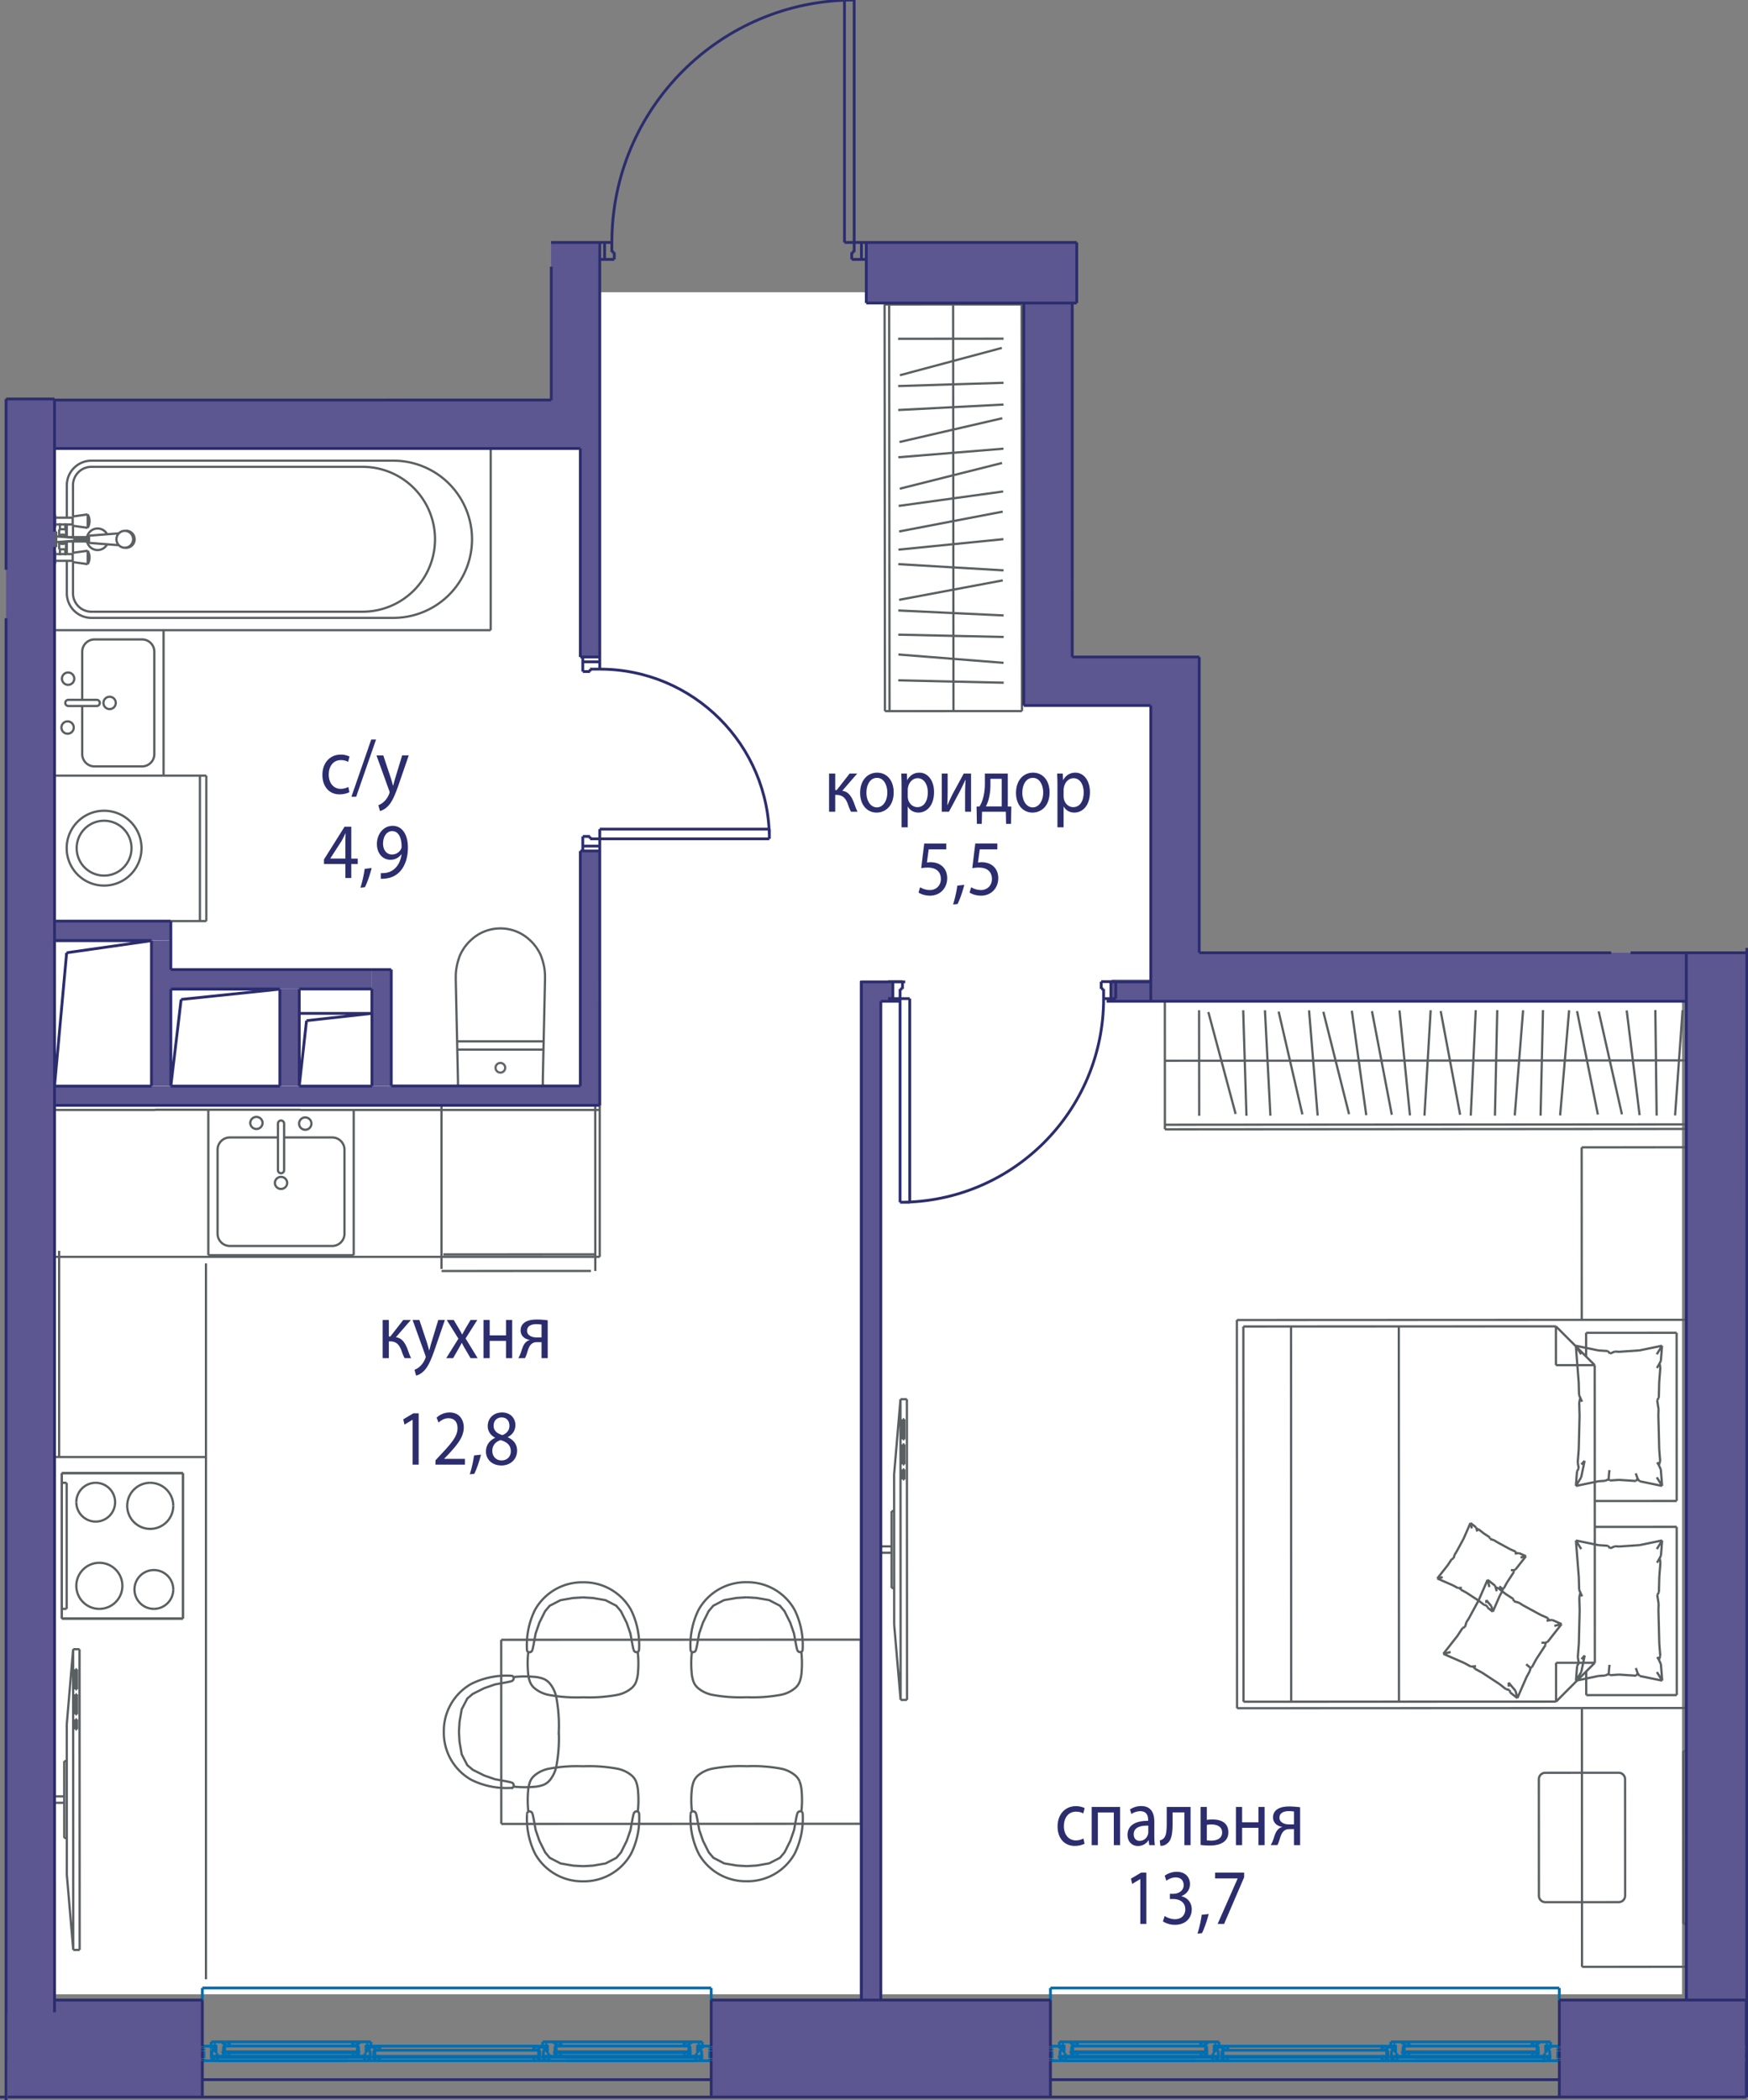
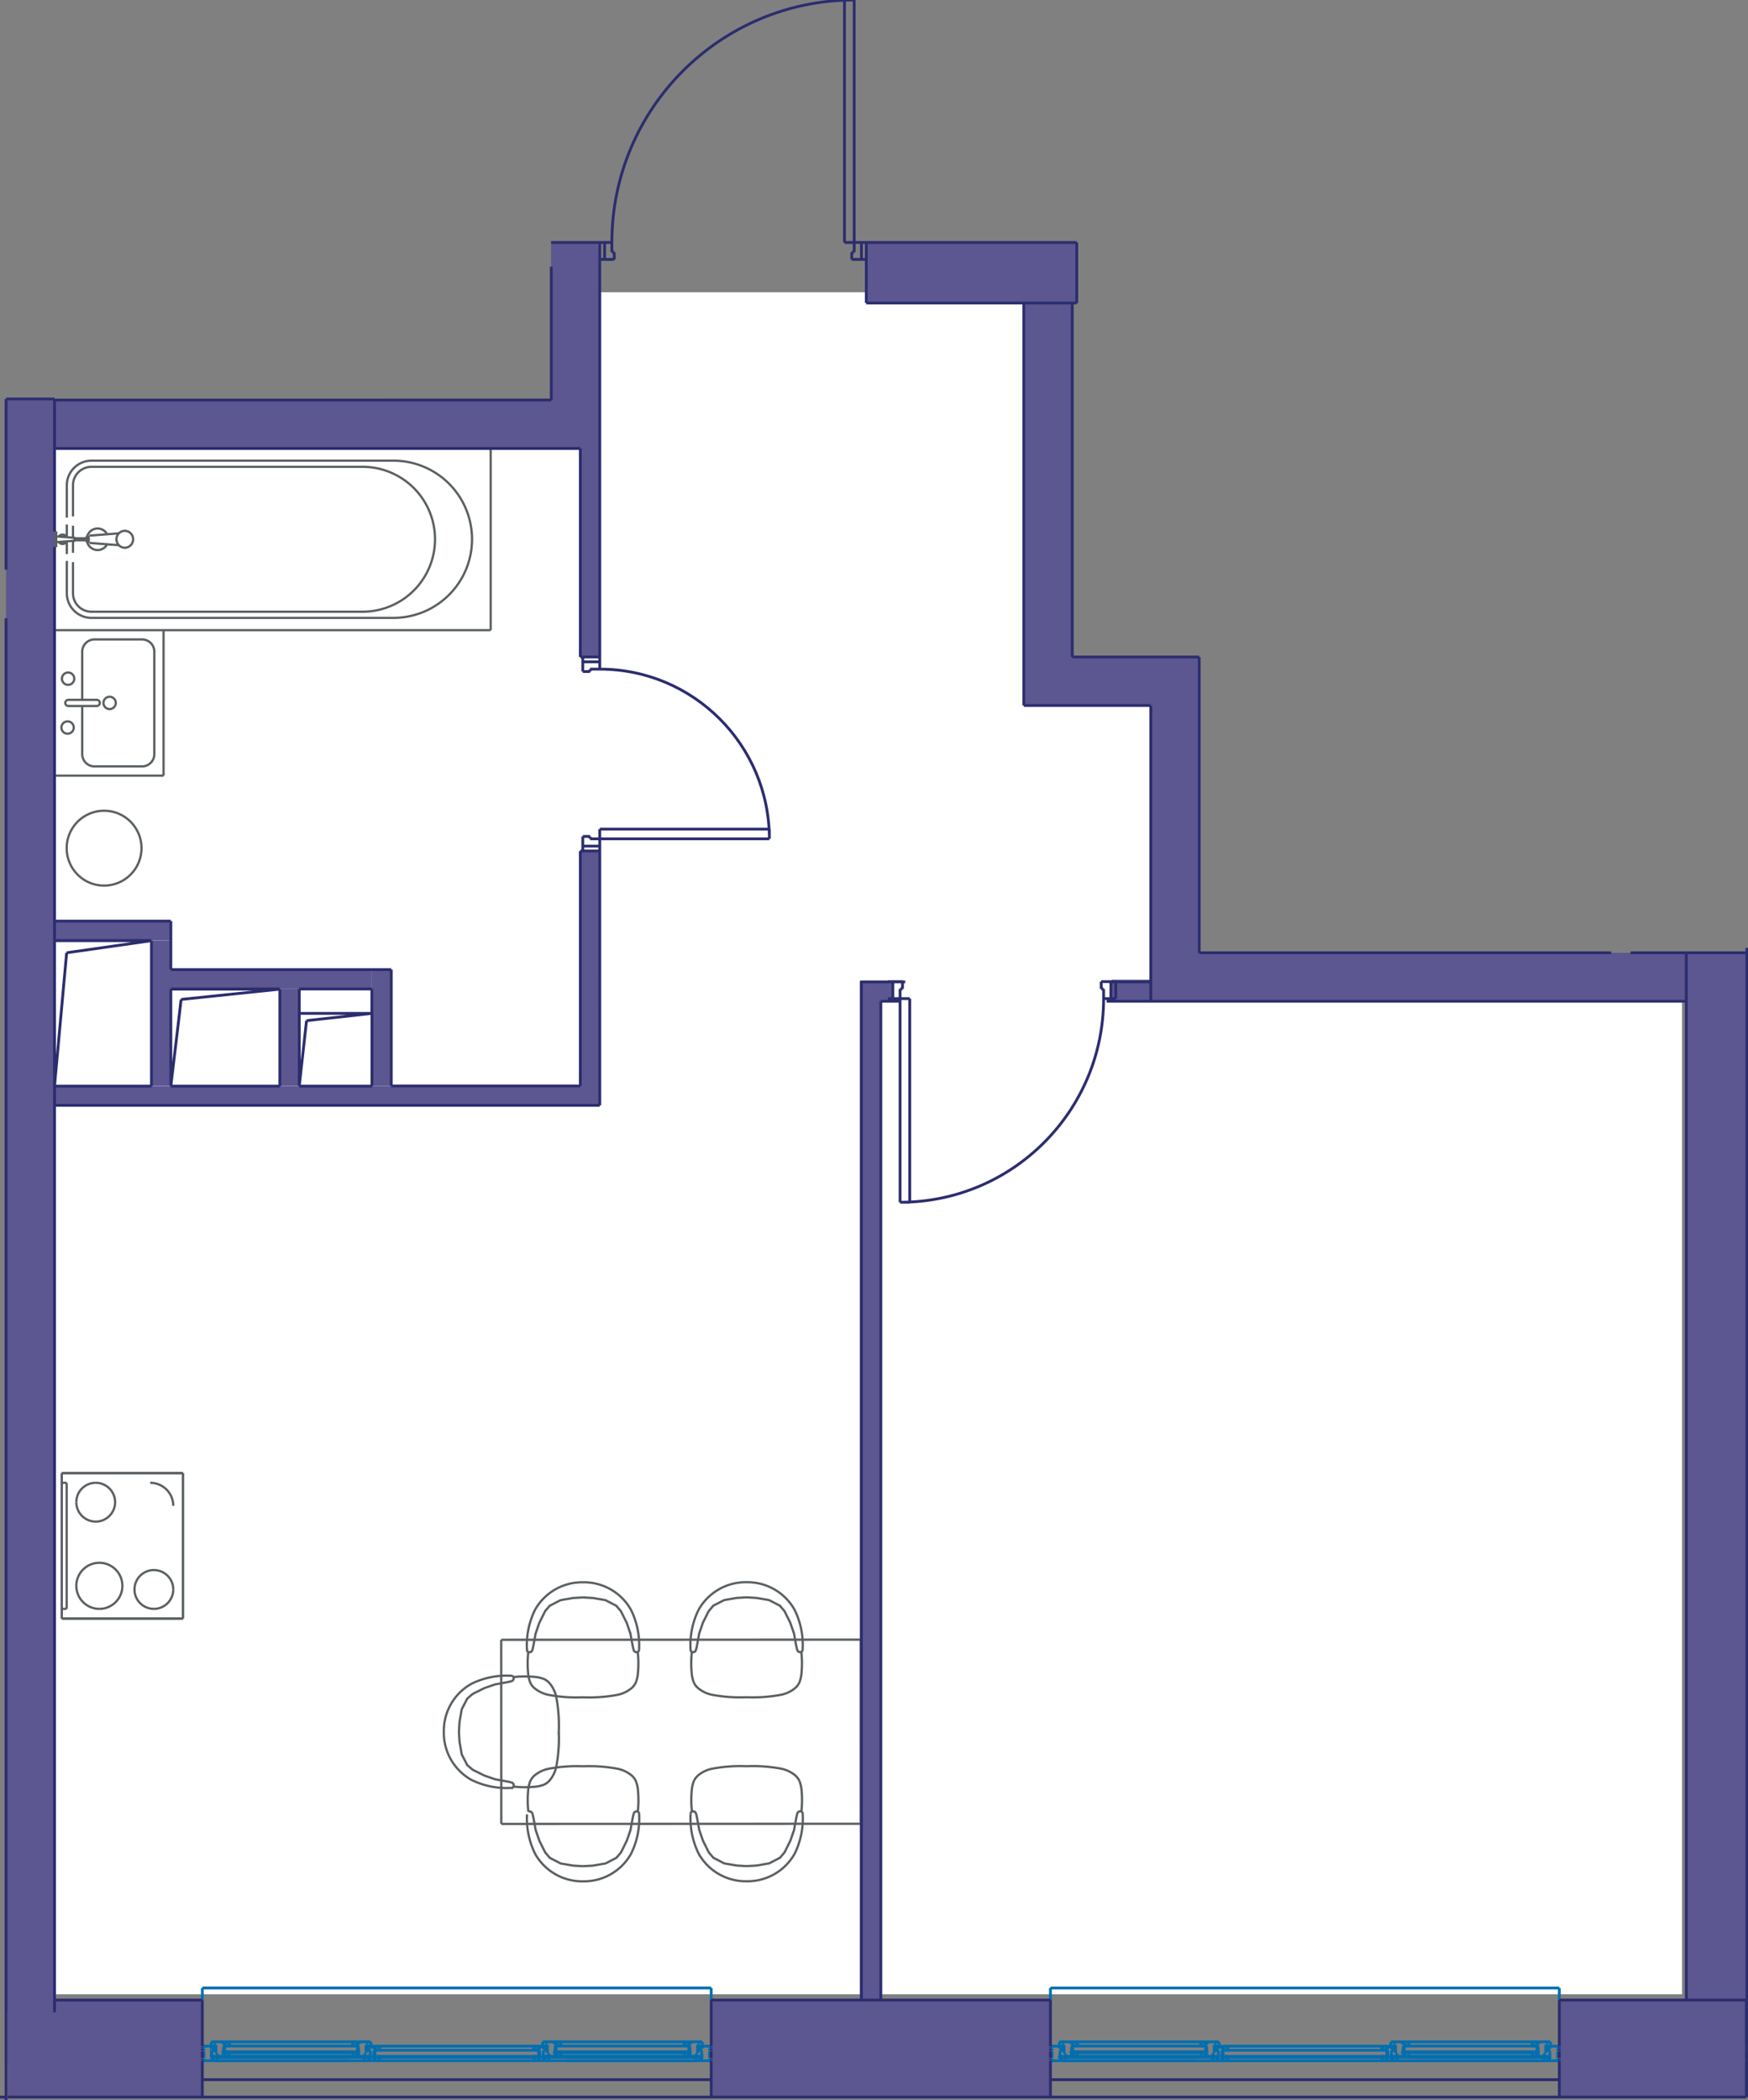
<svg xmlns="http://www.w3.org/2000/svg" version="1.1" viewBox="0 0.124 155.269 186.466">
  <rect x="0" y="0.124" width="155.269" height="186.466" fill="#808080" stroke="none" />
  <path fill-rule="evenodd" clip-rule="evenodd" fill="#FFF" d="M102.74 88.739V62.072H92.074V38.961h-.148V26.072H52.963v12.889H3.185v80h1.778v58.222h144.444V88.74z" />
  <path fill="none" stroke="#5A5F62" stroke-width=".2" stroke-miterlimit="10" d="M14.529 68.99H4.843m9.686-12.915v12.914M4.843 56.075h9.686m-8.456 4.851a.547.547 0 0 0 0-1.093m0 0a.547.547 0 1 0 0 1.093m1.23 1.332v-4.27m1.289 4.817a.273.273 0 0 0 0-.547m-2.519.547h2.52m-2.52-.547h2.52m-2.52 0a.273.273 0 0 0 0 .547m-.046 2.46a.547.547 0 0 0 0-1.093m0 0a.547.547 0 1 0 0 1.093m2.37-8.37c-.604 0-1.094.49-1.094 1.093m6.406 0c0-.604-.49-1.093-1.094-1.093m0 11.274c.604 0 1.094-.49 1.094-1.093m-6.406 0c0 .603.49 1.093 1.094 1.093m-1.094-1.093v-4.27m5.312 5.363H8.397m5.312-10.181v9.088M8.397 56.895h4.218m-2.879 6.184a.547.547 0 0 0 0-1.094m0 0a.547.547 0 0 0 0 1.094m33.851-7.004v-16.13m-29.058 16.13h29.058M8.123 41.025h26.828m0 13.956a6.978 6.978 0 0 0 0-13.956m0 13.956H8.123m-2.187-2.187c0 1.208.98 2.187 2.187 2.187m-2.187-2.187V49.92m0-.604v-1.12m0-.386v-1.12m0-.604v-2.874m2.187-2.187a2.187 2.187 0 0 0-2.187 2.187m1.799 4.995a.957.957 0 0 0 1.781.242m0-.892a.957.957 0 0 0-1.78.237" />
  <path fill="none" stroke="#5A5F62" stroke-width=".2" stroke-miterlimit="10" d="M32.209 54.434a6.431 6.431 0 0 0 0-12.863M8.123 54.434H32.21m-25.727-1.64c0 .906.734 1.64 1.64 1.64m-1.64-11.222v2.765m0 .823v1.01m0 .386v1.01m0 .824v2.764m1.64-11.223a1.64 1.64 0 0 0-1.64 1.64m25.726-1.64H8.123m-2.184 6.254-.008-.015-.008-.015-.008-.014-.01-.014-.01-.013-.01-.014-.01-.012-.011-.013-.012-.012-.012-.011-.013-.011-.013-.01-.014-.01-.013-.01-.015-.008-.014-.008-.015-.008-.015-.007-.016-.006-.015-.006-.016-.005-.016-.005-.017-.003-.016-.004-.017-.002-.016-.002-.017-.001h-.05l-.017.002-.016.002-.017.003-.016.003-.016.004-.016.005-.016.005-.016.007-.015.006-.015.007-.015.008-.014.009-.014.009-.014.01-.013.01-.013.01-.012.011-.012.012-.012.012-.011.012-.01.013-.01.014m-.006.479.01.013.01.014.011.012.011.013.012.011.012.012.013.01.013.011.013.01.014.01.015.008.014.008.015.008.015.007.016.006.015.006.016.005.016.004.017.004.016.003.016.003.017.002.017.001h.05l.016-.002.017-.002.016-.003.017-.003.016-.005.016-.004.016-.006.015-.006.016-.006.015-.008.015-.007.014-.009.014-.009.014-.01.013-.01.013-.01.012-.011.012-.012.012-.012.01-.013.011-.013.01-.013.01-.014.009-.014.008-.014.008-.015m1.939-.304h-.115m0 .236h.115m.07-.355h-.115m.001.474h.114m-.091-.237c0 .065.01.118.02.118s.021-.053.021-.118m0 0c0-.065-.009-.118-.02-.118s-.02.053-.02.118m-.08-.083c-.009-.047-.022-.047-.03 0a.519.519 0 0 0-.006.083m0 0c0 .065.01.118.021.118.005 0 .01-.012.015-.034m.066-.313c-.02-.031-.042.031-.05.144m0 .169c.008.114.03.176.05.145m-.081-.316H6.636m0 .174h1.123m-1.123-.174c-.009 0-.015.039-.015.087m-.001 0c0 .048.007.087.016.087m-1.793.604h.15m.001-1.382h-.151m.151.945 1.642-.125m0-.259-1.642-.124m0-.437v.441m0 0v.25m0 0v.25m0-.001v.441m-.151 0v-.44m0-.001v-.25m0 .001v-.25m0 0v-.44m.151.69h-.151m1.793.129c.006 0 .011-.013.015-.038m0-.183c-.004-.024-.01-.038-.015-.038" />
  <path fill="none" stroke="#5A5F62" stroke-width=".2" stroke-miterlimit="10" d="M6.636 47.873c-.013 0-.023.058-.023.13s.01.13.023.13m1.066.085h.254m0-.43h-.254m-.032.322c.006.067.019.108.032.108m0-.43c-.013 0-.026.04-.032.107m3.415.861h.13m.001-1.506h-.131m-.526.227-2.603.203m0 .646 2.6.203m.529-1.279c-.41 0-.742.337-.742.753s.332.753.742.753m0 0c.41 0 .742-.337.742-.753s-.332-.753-.742-.753" />
-   <path fill="none" stroke="#5A5F62" stroke-width=".2" stroke-miterlimit="10" d="M11.216 48.756c.41 0 .742-.337.742-.753s-.333-.753-.742-.753m-3.26.43c-.03 0-.056.145-.056.323s.025.323.056.323m-1.499 1.7 1.333.187m0-1.192-1.333.187m1.496.409-.001.047-.003.047-.004.046-.007.047-.008.046-.01.046-.013.045-.014.045-.015.044-.018.043-.019.043-.02.042-.023.041-.008.014m0-1.192.023.04.021.042.02.043.018.043.016.044.015.045.012.045.011.046.01.045.006.047.006.046.003.047.002.047v.016m-1.496 0v.41m0-.819v.41m1.333.566v-.567m0 0v-.567m-2.947-.078.008.013.008.013.007.014.007.014.006.015.006.014.005.015.004.015.004.015.003.016.003.015.001.016.002.015v.016m0 .87v.031l-.002.016-.003.015-.002.015-.004.016-.004.015-.004.015-.006.015-.005.014-.007.014-.007.014-.007.014-.008.014m.059-1.069v.198m0 .471v.185m0 .007v-.854m0-2.374v.03l-.002.016-.003.015-.002.016-.004.015-.004.015-.004.015-.006.015-.005.014-.007.015-.007.014-.007.014-.008.013m-.005-1.284.008.013.008.014.007.014.007.014.006.014.006.015.005.015.004.015.004.015.003.015.003.016.001.015.002.016v.015m0 .009v.198m0 .472v.184m0 .008v-.856m2.883-.172-1.333.188m0 .818 1.333.187m0-1.193.023.041.021.042.02.042.018.044.016.044.015.044.012.045.011.046.01.046.006.046.006.047.003.046.002.047v.017m0 0-.001.046-.003.047-.004.047-.007.046-.008.046-.01.046-.013.045-.014.045-.015.044-.018.044-.019.043-.02.042-.023.04-.008.015M6.457 45.98v.409m0 0v.409m1.333-.409v-.567m0 1.134v-.567m-2.466.181v.546m.474 0v-.545m-.474 2.319v.545m.474 0v-.545m-.538-1.774v.633m0 .507v.634m.602 0v-.634m0-.506v-.634m0 1.774H5.26m.602-1.774H5.26m1.162 1.081h-.487m-.007-.387h.485m.009.387h1.264m0-.387H6.422m.035-1.724H4.875m.011.604h1.571m0 2.626H4.886m-.011.603h1.582m12.048 61.647V98.652m12.915 12.914H18.505M31.42 98.652v12.914M13.78 98.652h12.915m-.127 1.23a.547.547 0 0 0 1.094 0m0 0a.547.547 0 0 0-1.094 0m-1.332 1.23h4.27m-4.816 2.904a.273.273 0 1 0 .546 0m-.546-4.134v4.134m.546-4.134v4.134m0-4.134a.273.273 0 1 0-.547 0m-2.459-.046a.547.547 0 0 0 1.093 0m0 0a.547.547 0 1 0-1.094 0m8.371 2.369c0-.604-.49-1.093-1.093-1.093m0 9.634c.603 0 1.093-.49 1.093-1.093m-11.274 0c0 .604.49 1.093 1.093 1.093m0-9.634c-.604 0-1.093.49-1.093 1.093m1.093-1.093h4.27m-5.363 8.541v-7.448m10.181 8.541h-9.088m10.181-8.541v7.448m-6.184-4.493a.547.547 0 0 0 1.093 0m.001 0a.547.547 0 0 0-1.094 0m-19.573 6.555h48.43m0 0V98.262m-48.43.41h8.938m12.914 0h26.578m-48.43 30.814h13.453m0 46.364v-63.556M5.253 129.486v-18.31m9.922-29.272h3.152m0 0V68.989m0 .001h-3.798m3.229 0v12.914M6.81 75.428a2.435 2.435 0 1 1 4.871 0 2.435 2.435 0 0 1-4.87 0z" />
  <path fill="none" stroke="#5A5F62" stroke-width=".2" stroke-miterlimit="10" d="M5.923 75.428a3.323 3.323 0 1 1 6.646 0 3.323 3.323 0 0 1-6.646 0zm10.327 68.399v-12.914m0 0H5.49m-.001 0v12.914m0 0H16.25m-9.47-2.906c0 1.13.916 2.045 2.045 2.045" />
  <path fill="none" stroke="#5A5F62" stroke-width=".2" stroke-miterlimit="10" d="M8.825 142.966a2.045 2.045 0 1 0-2.045-2.045m6.888 2.045c.95 0 1.722-.77 1.722-1.722" />
  <path fill="none" stroke="#5A5F62" stroke-width=".2" stroke-miterlimit="10" d="M15.39 141.244a1.722 1.722 0 1 0-1.722 1.722m-5.166-11.192c-.95 0-1.722.77-1.722 1.721" />
  <path fill="none" stroke="#5A5F62" stroke-width=".2" stroke-miterlimit="10" d="M6.78 133.495a1.722 1.722 0 1 0 1.722-1.721m6.888 2.044a2.045 2.045 0 0 0-2.045-2.044M5.92 142.966h-.431m.431-11.192v11.192m-.431-11.192h.43m-.43-.861H16.25M5.489 143.827v-12.914m10.761 12.914H5.49m10.76-12.914v12.914" />
-   <path fill="none" stroke="#5A5F62" stroke-width=".2" stroke-miterlimit="10" d="M13.345 131.774a2.045 2.045 0 1 0 2.045 2.044m25.248-41.236h7.62m-.006.729h-7.608m4.234 1.634v-.02m-.001.039.001-.019m-.003.039.002-.02m-.005.04.003-.02m-.008.04.005-.02m-.01.04.005-.02m-.011.04.006-.02m-.014.04.008-.02m-.016.04.008-.02m-.018.04.01-.02m-.02.039.01-.02m-.021.038.011-.018m-.024.037.013-.019m-.027.036.014-.017m-.028.034.014-.017m-.029.033.015-.016m-.032.032.017-.016m-.033.03.016-.014m-.034.028.018-.014m-.036.026.018-.012m-.037.024.019-.012m-.038.022.02-.01m-.04.02.02-.01m-.039.018.02-.008m-.04.015.02-.007m-.04.014.02-.007m-.04.012.02-.005m-.04.01.02-.005m-.04.007.02-.003m-.04.006.02-.003m-.04.004.02-.001m-.039.001h.02m-.039 0h.02m-.039-.001h.019m-.039-.003.02.003m-.04-.005.02.002m-.04-.007.02.004m-.04-.009.02.005m-.04-.012.02.007m-.04-.014.02.007m-.04-.015.02.008m-.04-.018.02.01m-.039-.02.02.01m-.038-.022.018.012m-.037-.024.019.012m-.036-.026.017.014m-.034-.028.017.014m-.033-.03.016.016m-.032-.032.016.016m-.03-.033.014.017m-.028-.034.014.017m-.026-.036.012.019m-.024-.037.012.018m-.022-.037.01.019m-.02-.039.01.02m-.018-.04.008.02m-.016-.04.008.02m-.014-.04.007.02m-.011-.04.004.02m-.009-.04.004.02m-.007-.04.003.02m-.005-.039.002.02m-.004-.04.001.02m-.001-.039v.019m0-.038v.019m.002-.039-.002.02m.004-.04-.003.02m.006-.04-.003.02m.008-.04-.005.02m.009-.04-.005.02m.011-.04-.006.02m.014-.04-.007.02m.015-.039-.008.02m.018-.04-.01.02m.02-.039-.01.02m.022-.039-.012.019m.024-.037-.012.018m.026-.036-.014.018m.028-.034-.014.016m.03-.033-.016.017m.032-.032-.016.015m.033-.029-.017.014m.034-.028-.017.014m.036-.027-.019.013m.037-.024-.018.011m.037-.022-.019.01m.039-.019-.02.01m.04-.018-.02.008m.04-.016-.02.008m.04-.014-.02.006m.04-.011-.02.005m.04-.009-.02.004m.04-.007-.02.003m.04-.006-.02.002m.039-.003-.02.001m.039-.002h-.019m.038.001h-.019m.039.001-.02-.001m.04.004-.02-.003m.04.005-.02-.003m.04.008-.02-.005m.04.01-.02-.005m.04.011-.02-.006m.04.014-.02-.008m.039.016-.02-.008m.04.017-.02-.01m.039.021-.02-.01m.039.021-.019-.011m.037.024-.018-.013m.036.027-.018-.014m.034.028-.016-.014m.033.029-.017-.015m.032.032-.015-.017m.029.033-.014-.016m.028.034-.014-.018m.027.036-.013-.018m.024.037-.011-.019m.021.038-.01-.02m.02.04-.01-.02m.018.039-.008-.02m.016.04-.008-.02m.014.04-.006-.02m.011.04-.005-.02m.01.04-.005-.02m.008.04-.003-.02m.005.04-.002-.02m.003.04-.001-.02m.002.039v-.02m3.336 1.634.002-.564m0 0 .194-8.873m0 0-.002-.438m0 0-.013-.226m0 0-.01-.115m0 0-.013-.115m0 0-.036-.231m0 0-.049-.23m0-.001-.061-.245m0 0-.142-.442m0 0-.09-.215m-.001 0-.104-.209m0 0-.246-.397m0 0-.293-.365m-.001 0-.162-.169m0 0-.202-.189m0 0-.194-.162m0 0-.204-.148m0 0-.213-.135m0-.001-.222-.12m0 0-.23-.104m.001 0-.236-.09m0 0-.242-.074m0 0-.245-.057m-.001 0-.248-.042m0 0-.252-.025m0 0-.252-.008m0 0-.252.008m0 0-.251.025m0 0-.25.042m.001 0-.246.057m0 0-.241.074m0 0-.236.09m0 0-.23.105m0-.001-.221.12m0 0-.214.136m0 0-.204.148m0 0-.193.162m-.001 0-.201.189m0 0-.163.168m0 0-.294.365m0 0-.246.398m0 0-.104.21m0-.001-.091.215m-.001 0-.14.442m0 0-.063.245m0 0-.084.462m0 0-.013.115m0 0-.01.115m0 0-.013.225m0 0-.003.439m0 0 .195 8.86m.001.001.002.472m0 0 .014.104m54.653-44.435-.104-.014M39.215 98v14.783m13.657-14.549.003 8.593m-.379 6.137-13.275.005m13.657-.005-.006-14.73m-13.496 13.262 13.501-.005M39.376 98.163l13.501-.006M5.934 163.312l-.003-6.828m0 0h-.227m0 0 .003 6.828m0 0h.227m-.229-3.129v-.57m0 .001H4.169m0 0v.57m0 0 1.536-.001m-1.536.057v-.682m0 0H3.94m.001 0v.682m0 0h.228m2.907 13.007-.011-26.699m0 0h-.569m0 0-.566 6.675m0 0 .006 13.35m0 0 .571 6.675m0 0h.57m-.239-24.92v1.78m.001 0h-.142m0 0-.001-1.78m0 0h.142m.002 2.225v1.78m0 0h-.142m0 0-.001-1.78m0 0h.142m.001 2.225v.89m0 0h-.142m0 0v-.89m0 0h.142m-.333 20.47-.011-26.7m-1.559 13.066a.284.284 0 1 0 0 .57m98.537-59.794 46.562-.033m0 0-.006-12.174m0 0-46.561.032m0 0 .005 12.174m0-.405 46.561-.033m-46.563-5.649 46.561-.032m-43.513 4.918-.01-9.368m3.246 9.208-2.423-9.05m3.385 9.206-.29-9.364m2.417 9.36-.486-9.357m3.326 9.242-2.108-9.128m3.465 9.231-.764-9.337m3.553 9.211-2.284-9.086m3.813 9.182-1.283-9.28m3.551 9.24-1.763-9.201m3.376 9.26-.93-9.322m2.218 9.336.552-9.352m2.616 9.28-1.726-9.209m2.671 9.283.442-9.358m1.706 9.361.204-9.366m1.556 9.351.741-9.339m1.552 9.352.214-9.366m1.523 9.349.798-9.334m2.555 9.258-1.85-9.184m3.985 9.161-2.063-9.139m3.634 9.218-1.146-9.299m2.659 9.332-.114-9.367m1.752 9.355.667-9.345M78.575 27.156l.032 36.106m0 0 12.174-.005m0 0-.032-36.106m.001 0-12.175.005m.406 0 .032 36.106m5.649-36.108.032 36.106m-4.918-33.058 9.369-.009m-9.208 3.245 9.05-2.423M79.78 34.4l9.364-.29m-9.359 2.417 9.356-.486M79.9 39.368l9.128-2.11m-9.232 3.466 9.338-.764m-9.211 3.553 9.086-2.284m-9.183 3.812 9.28-1.282m-9.239 3.551 9.201-1.762m-9.261 3.375 9.322-.93m-9.336 2.217 9.352.553m-9.279 2.616 9.208-1.726m-9.282 2.671 9.358.442m-9.361 1.706 9.366.204m-9.352 1.557 9.34.74m-9.353 1.552 9.367.214m-9.731 80.377-.003-6.828m0 0h-.228m0 0 .003 6.828m0 0h.228m-.229-3.129v-.57m-.001.001H77.66m0 0v.57m0-.001h1.537m-1.537.057v-.683m0 0h-.228m0 0v.683m.001 0h.227m2.908 13.007-.012-26.7m0 .001h-.569m0 0-.566 6.675m0 0 .006 13.35m0 0 .572 6.674m0 0h.569m-.238-24.919v1.78m0 0h-.142m0 0v-1.78m-.001 0h.143m0 2.225.001 1.78m0 0h-.142m0 0v-1.78m-.001 0h.142m.001 2.225v.89m.001 0h-.142m0 0v-.89m0 0h.141m-.332 20.469-.012-26.699m-1.559 13.066a.284.284 0 1 0 0 .569m65.352 31.018-6.51.003m-.574-.574-.005-10.34m.575-.574 6.51-.004m.574.574.005 10.34m-7.659.004c0 .317.257.574.575.574m-.005-11.488a.574.574 0 0 0-.575.574m7.659-.004a.574.574 0 0 0-.574-.574m.004 11.489a.574.574 0 0 0 .575-.575m-2.695-35.039-.006-12.063m7.281 12.06-7.276.003m7.271-14.938.005 14.935m-8.048-14.931 8.042-.004m-8.041 2.11v-2.106m.766 2.871-.766-.765m.777 27.189-.005-12.063m-.76 12.829.765-.766m-.765 2.873v-2.107m8.043 2.103-8.042.004m8.035-14.939.007 14.935m-7.283-14.931 7.276-.004m-38.486-1.132-.008-16.659m0 0 27.764-.012m0 0 3.448 3.445m0 0 .006 13.212m-3.454-16.657.002 3.447m3.446-.002-3.446.002m3.452 13.21.005 13.212m0 0-3.445 3.448m0 0-27.764.012m0 0-.007-16.658M138.22 151.2l-.001-3.446m3.446-.002-3.446.002m-28.337 4.033-.014-34.466m0 0 40.21-.017m-.001 0 .015 34.466m0 0-40.21.017m22.256-11.401.659.517m-.497.127-.162-.644m2.806 2.044.312.205m-1.526-.999.694.454m-3.967 1.753.87-1.602m.001 0 .81-1.855m3.118 2.249 1.601.87m1.021.447.834.364m0 0-.644.162m-1.211-.973.61.267m1.245.544-1.25 1.592m-6.798 2.189-.6-.326m-.001-.001-1.855-.81m0 0 .644-.162m1.406-2.652.199-.303m-2.249 3.117 1.25-1.592m0 0 .461-.704m4.863 6.226-.635-.499m.473-.145.162.644m-1.02-.8-.572-.45m0 0-1.525-.999m4.207-.119-.28.513m.001 0-.81 1.855m2.509-4.723-.828 1.266m.998-1.525-.208.07m-1.549 2.03-.134-.125m.134.125.257.2m0 0-.09.314m-1.252 1.724-.618-.729m-2.337-.876-.644-.35m.092-.235-.449.041m3.338 1.42.022.351m.063.312-.325-.09m-2.741-1.798-.167-.212m3.293 2.311-.06-.212m-3.951-5.609.122-.424m-.339.518.217-.093m7.451-.587.291-.032m-.499.077.208-.045m-.12-.212.12.212m-3.118-1.696.475.143m-.52-.341.045.198m-1.391-1.164.652.512m-.933-.733.06.174m-.001 0 .094.323m-.094-.323.222.047m4.214 5.043-.038-.189m-1.177 2.166.387-.71m-.502.774.115-.064m.846-2.172.331.006m-5.116-5.592.659.517m-.497.127-.162-.644m2.806 2.044.312.205m-1.526-.999.694.454m-3.967 1.753.87-1.602m.001 0 .81-1.855m3.118 2.249 1.601.87m1.021.447.834.364m0 0-.644.162m-1.211-.973.61.267m1.245.544-1.25 1.592m-6.798 2.189-.6-.326m-.001-.001-1.855-.81m0 0 .644-.162m1.406-2.652.199-.303m-2.249 3.117 1.25-1.592m0 0 .461-.704m4.863 6.226-.635-.499m.473-.145.162.644m-1.02-.8-.572-.45m0 0-1.525-.999m4.207-.119-.28.513m.001 0-.81 1.855m2.509-4.723-.828 1.266m.998-1.525-.208.07m-1.549 2.03-.134-.125m.134.125.257.2m0 0-.09.314m-1.252 1.724-.618-.729m-2.337-.876-.644-.35m.092-.235-.449.041m3.338 1.42.022.351m.063.312-.325-.09m-2.741-1.798-.167-.212m3.293 2.311-.06-.212m-3.951-5.609.122-.424m-.339.518.217-.093m7.451-.587.291-.032m-.499.077.208-.045m-.12-.212.12.212m-3.118-1.696.475.143m-.52-.341.045.198m-1.391-1.164.652.512m-.933-.733.06.174m-.001 0 .094.323m-.094-.323.222.047m4.214 5.043-.038-.189m-1.177 2.166.387-.71m-.502.774.115-.064m.846-2.172.331.006m-6.636-10.634.495.388m-.373.094-.122-.482m2.105 1.533.234.153m-1.144-.749.52.34m-2.975 1.315.653-1.201m-.001 0 .608-1.391m2.339 1.686 1.2.653m.767.335.625.273m0 0-.483.122m-.908-.73.457.2m.934.408-.937 1.194m-5.099 1.642-.45-.245m-.001 0-1.39-.608m-.001 0 .483-.121m1.054-1.989.15-.228m-1.687 2.338.938-1.194m0 0 .345-.528m3.648 4.669-.477-.373m.355-.109.122.482m-.765-.601-.43-.336m.001 0-1.144-.749m3.155-.09-.21.385m.001 0-.608 1.391m1.882-3.541-.621.95m.749-1.145-.156.053m-1.163 1.522-.1-.094m.1.094.193.15m0 0-.067.235m-.939 1.294-.464-.547m-1.752-.657-.483-.262m.069-.177-.337.031m2.503 1.065.017.263m.047.234-.243-.068m-2.056-1.348-.126-.159m2.47 1.734-.045-.16m-2.963-4.206.091-.318m-.254.388.163-.07m5.588-.44.219-.024m-.374.058.155-.034m-.09-.159.09.16m-2.339-1.273.357.107m-.39-.255.033.148m-1.043-.873.49.384m-.7-.549.044.13m0 0 .07.242m-.07-.242.166.035m3.161 3.783-.028-.142m-.883 1.624.29-.533m-.377.581.087-.048m.634-1.629.249.005m-3.838-4.194.495.388m-.373.094-.122-.482m2.105 1.533.234.153m-1.144-.749.52.34m-2.975 1.315.653-1.201m-.001 0 .608-1.391m2.339 1.686 1.2.653m.767.335.625.273m0 0-.483.122m-.908-.73.457.2m.934.408-.937 1.194m-5.099 1.642-.45-.245m-.001 0-1.39-.608m-.001 0 .483-.121m1.054-1.989.15-.228m-1.687 2.338.938-1.194m0 0 .345-.528m3.648 4.669-.477-.373m.355-.109.122.482m-.765-.601-.43-.336m.001 0-1.144-.749m3.155-.09-.21.385m.001 0-.608 1.391m1.882-3.541-.621.95m.749-1.145-.156.053m-1.163 1.522-.1-.094m.1.094.193.15m0 0-.067.235m-.939 1.294-.464-.547m-1.752-.657-.483-.262m.069-.177-.337.031m2.503 1.065.017.263m.047.234-.243-.068m-2.056-1.348-.126-.159m2.47 1.734-.045-.16m-2.963-4.206.091-.318m-.254.388.163-.07m5.588-.44.219-.024m-.374.058.155-.034m-.09-.159.09.16m-2.339-1.273.357.107m-.39-.255.033.148m-1.043-.873.49.384m-.7-.549.044.13m0 0 .07.242m-.07-.242.166.035m3.161 3.783-.028-.142m-.883 1.624.29-.533m-.377.581.087-.048m.634-1.629.249.005m13.188-2.643-.105 1.35m-.364-.587.47-.763m-.314 5.618-.015.605m.074-2.96-.034 1.347m-3.541-4.072 1.821-.121m0 0 2.008-.417m-.328 6.223.076 2.96m.142 1.796.116 1.467m0-.001-.47-.762m.212-2.5.085 1.072m.173 2.19-2.009-.414m-5.37-7.655-.028-1.11m0-.001-.258-3.262m0 0 .47.763m2.997-.251.363.023m-3.83-.535 2.008.415m0 0 .84.056m-2.843 11.975.102-1.301m.368.538-.47.763m.164-2.09.091-1.173m0 0 .073-2.96m2.264 5.767-.584.04m0-.001-2.007.417m5.341-.439-1.512-.1m1.821.121-.166-.232m-2.538-.467.039-.291m-.039.291-.04.525m0 0-.315.136m-2.122-.307.307-1.471m-.449-3.99-.03-1.188m.249-.068-.266-.593m.496 5.839-.29.325m-.234.347-.09-.528m.135-5.322.095-.41m-.291 6.521.151-.261m2.783-10.189.426-.184m-.618-.04.192.224m4.33 9.903.178.378m-.324-.632.146.254m.121-.346-.12.346m-.147-5.764.121.781m.025-1.008-.146.227m.284-2.911-.104 1.337m.149-1.913-.118.227m-.001 0-.229.402m.229-.402.074.35m-2.162 10.083.143-.21m-2.464.165.809-.055m-.923-.053.114.107m2.299-.632.165.467m2.169-11.799-.105 1.35m-.364-.587.47-.763m-.314 5.618-.015.605m.074-2.96-.034 1.347m-3.541-4.072 1.821-.121m0 0 2.008-.417m-.328 6.223.076 2.96m.142 1.796.116 1.467m0-.001-.47-.762m.212-2.5.085 1.072m.173 2.19-2.009-.414m-5.37-7.655-.028-1.11m0-.001-.258-3.262m0 0 .47.763m2.997-.251.363.023m-3.83-.535 2.008.415m0 0 .84.056m-2.843 11.975.102-1.301m.368.538-.47.763m.164-2.09.091-1.173m0 0 .073-2.96m2.264 5.767-.584.04m0-.001-2.007.417m5.341-.439-1.512-.1m1.821.121-.166-.232m-2.538-.467.039-.291m-.039.291-.04.525m0 0-.315.136m-2.122-.307.307-1.471m-.449-3.99-.03-1.188m.249-.068-.266-.593m.496 5.839-.29.325m-.234.347-.09-.528m.135-5.322.095-.41m-.291 6.521.151-.261m2.783-10.189.426-.184m-.618-.04.192.224m4.33 9.903.178.378m-.324-.632.146.254m.121-.346-.12.346m-.147-5.764.121.781m.025-1.008-.146.227m.284-2.911-.104 1.337m.149-1.913-.118.227m-.001 0-.229.402m.229-.402.074.35m-2.162 10.083.143-.21m-2.464.165.809-.055m-.923-.053.114.107m2.299-.632.165.467m2.162-29.088-.106 1.35m-.363-.588.469-.762m-.313 5.618-.015.605m.073-2.96-.033 1.347m-3.541-4.072 1.821-.122m.001 0 2.007-.416m-.327 6.223.075 2.96m.141 1.796.116 1.467m0 0-.47-.763m.213-2.5.084 1.072m.173 2.191-2.008-.416m-5.37-7.654-.029-1.11m0 0-.257-3.263m0 0 .47.762m2.997-.251.363.024m-3.83-.535 2.008.415m0 0 .84.055m-2.843 11.976.102-1.302m.367.539-.469.763m.163-2.091.092-1.172m0 0 .073-2.96m2.264 5.767-.584.039m-.001 0-2.007.417m5.341-.439-1.512-.1m1.822.12-.167-.231m-2.537-.468.038-.29m-.038.29-.04.526m0 0-.315.136m-2.123-.307.308-1.471m-.45-3.989-.03-1.19m.25-.067-.266-.593m.496 5.838-.29.325m-.234.348-.09-.529m.134-5.321.096-.411m-.291 6.521.15-.26m2.783-10.189.427-.184m-.619-.04.192.224m4.331 9.902.177.379m-.323-.632.146.253m.121-.346-.121.346m-.147-5.764.122.782m.025-1.008-.147.226m.284-2.91-.104 1.337m.149-1.913-.118.227m0 0-.23.402m.23-.402.073.35m-2.162 10.083.143-.211m-2.463.165.808-.054m-.922-.053.114.107m2.298-.632.165.467m2.17-11.799-.106 1.35m-.363-.588.469-.762m-.313 5.618-.015.605m.073-2.96-.033 1.347m-3.541-4.072 1.821-.122m.001 0 2.007-.416m-.327 6.223.075 2.96m.141 1.796.116 1.467m0 0-.47-.763m.213-2.5.084 1.072m.173 2.191-2.008-.416m-5.37-7.654-.029-1.11m0 0-.257-3.263m0 0 .47.762m2.997-.251.363.024m-3.83-.535 2.008.415m0 0 .84.055m-2.843 11.976.102-1.302m.367.539-.469.763m.163-2.091.092-1.172m0 0 .073-2.96m2.264 5.767-.584.039m-.001 0-2.007.417m5.341-.439-1.512-.1m1.822.12-.167-.231m-2.537-.468.038-.29m-.038.29-.04.526m0 0-.315.136m-2.123-.307.308-1.471m-.45-3.989-.03-1.19m.25-.067-.266-.593m.496 5.838-.29.325m-.234.348-.09-.529m.134-5.321.096-.411m-.291 6.521.15-.26m2.783-10.189.427-.184m-.619-.04.192.224m4.331 9.902.177.379m-.323-.632.146.253m.121-.346-.121.346m-.147-5.764.122.782m.025-1.008-.147.226m.284-2.91-.104 1.337m.149-1.913-.118.227m0 0-.23.402m.23-.402.073.35m-2.162 10.083.143-.211m-2.463.165.808-.054m-.922-.053.114.107m2.298-.632.165.467m-4.97-29.415.007 15.318m0 0 9.573-.004m0 0-.006-15.318m-.001 0-9.573.004m9.605 72.757-9.574.004m9.564-22.981.01 22.977m-9.584-22.973 9.574-.004m-9.564 22.98-.01-22.976m-16.249-.568-.014-33.317m0 .001-9.574.003m0 0 .014 33.317m0 0 9.574-.004m25.831 19.711h-.574m.568-15.318.006 15.318m-.58-15.317.574-.001m-.568 15.318-.007-15.318m.007 15.318-.007-15.318m.001.001.574-.001m0 0 .006 15.318m0 0h-.574m-102.611-9.936a.383.383 0 0 0 .016-.01m-.016.01a.673.673 0 0 0-.02.012m0 0a.115.115 0 0 0-.027.024m0 0a.239.239 0 0 0-.042.087m0 0a.483.483 0 0 0-.013.108" />
  <path fill="none" stroke="#5A5F62" stroke-width=".2" stroke-miterlimit="10" d="M46.813 161.212a7.063 7.063 0 0 0 .717 3.495m0 0a4.793 4.793 0 0 0 4.265 2.449m0 0h.001m0 0a4.793 4.793 0 0 0 4.263-2.452m0 0a7.063 7.063 0 0 0 .714-3.496m0 0a.483.483 0 0 0-.013-.109m0 .001a.239.239 0 0 0-.041-.087m0 0a.115.115 0 0 0-.028-.024m0 .001a.614.614 0 0 0-.02-.013m-.016-.01.016.01m-.016-.01a9.35 9.35 0 0 0 .021-1.803m0 0a3.088 3.088 0 0 0-.181-.876m0 0a1.459 1.459 0 0 0-.44-.573m-.001 0a2.849 2.849 0 0 0-1.212-.556m0 0a13.552 13.552 0 0 0-3.05-.215m0 0h-.001m-.001 0a13.553 13.553 0 0 0-3.05.217m0 0a2.849 2.849 0 0 0-1.21.558m0 0a1.459 1.459 0 0 0-.441.573m0 0a3.089 3.089 0 0 0-.18.877m-.001 0a9.35 9.35 0 0 0 .023 1.802m.379.209.08.369.193 1.057.33.956.513 1.026.41.483.961.498 1.116.193.881.05m4.483-4.635-.08.368-.193 1.058-.33.955-.511 1.027-.409.484-.961.499-1.115.193-.882.052m4.481-4.636.045-.108.079-.083.121-.043.08.002.053.022m-9.345.213-.046-.107-.079-.083-.121-.043-.08.002-.053.022m14.514.004a.383.383 0 0 0 .016-.01m-.016.01a.642.642 0 0 0-.02.012m0 0a.115.115 0 0 0-.027.024m0 0a.24.24 0 0 0-.042.086m0 0a.483.483 0 0 0-.013.109" />
  <path fill="none" stroke="#5A5F62" stroke-width=".2" stroke-miterlimit="10" d="M61.343 161.206a7.063 7.063 0 0 0 .718 3.495m-.001 0a4.793 4.793 0 0 0 4.265 2.448m0 .001h.002m0 0a4.793 4.793 0 0 0 4.262-2.453m.001 0a7.063 7.063 0 0 0 .713-3.495m0 0a.483.483 0 0 0-.012-.109m-.001 0a.239.239 0 0 0-.041-.086m0 0a.115.115 0 0 0-.028-.024m0 0a.63.63 0 0 0-.02-.012m-.016-.011c.005.004.01.008.016.01m-.016-.01a9.35 9.35 0 0 0 .022-1.802m0 0a3.089 3.089 0 0 0-.182-.876" />
  <path fill="none" stroke="#5A5F62" stroke-width=".2" stroke-miterlimit="10" d="M71.025 158.282a1.459 1.459 0 0 0-.44-.573m-.001 0a2.848 2.848 0 0 0-1.212-.557m0 0a13.552 13.552 0 0 0-3.05-.214m0 0h-.001m-.001 0a13.553 13.553 0 0 0-3.05.217m0 0a2.849 2.849 0 0 0-1.21.557m0 0a1.459 1.459 0 0 0-.44.574m0 0a3.089 3.089 0 0 0-.182.876m0 0a9.35 9.35 0 0 0 .023 1.803m.379.209.08.368.193 1.058.33.955.513 1.027.41.483.962.498 1.115.192.882.052m4.482-4.637-.08.369-.192 1.058-.33.955-.512 1.027-.409.484-.961.498-1.115.194-.882.052m4.481-4.637.045-.107.08-.083.12-.043.08.002.053.022m-9.345.213-.046-.107-.079-.083-.12-.043-.08.002-.053.022m9.733-14.19a.387.387 0 0 0-.016.01m.016-.01a.659.659 0 0 0 .02-.012m0 0a.115.115 0 0 0 .028-.024m0 0a.239.239 0 0 0 .041-.086m0 0a.483.483 0 0 0 .013-.109m0 0a7.063 7.063 0 0 0-.717-3.495m0 0a4.793 4.793 0 0 0-4.265-2.448m0-.001h-.001m0 0a4.793 4.793 0 0 0-4.263 2.453m0 0a7.063 7.063 0 0 0-.714 3.495m0 0a.5.5 0 0 0 .013.109m0 0c.008.031.022.06.042.086m0 0c.007.01.017.018.027.024m0 0a.614.614 0 0 0 .02.012m.016.011a.399.399 0 0 0-.016-.01m.016.01a9.35 9.35 0 0 0-.021 1.802m0 0c.017.3.079.595.181.876m0 0c.097.225.248.422.441.573m0 0c.354.28.77.47 1.212.557m0 0c1.005.186 2.029.258 3.05.214m0 0h.002m0 0c1.021.043 2.044-.03 3.05-.217m0 0a2.849 2.849 0 0 0 1.211-.557m0 0c.193-.151.344-.349.44-.574m0 0c.103-.282.164-.577.181-.876m0 0a9.35 9.35 0 0 0-.023-1.803m-.379-.209-.08-.368-.193-1.058-.33-.955-.513-1.027-.41-.483-.961-.498-1.115-.192-.882-.052m-4.483 4.637.08-.369.193-1.057.33-.956.511-1.027.41-.484.96-.498 1.116-.194.881-.052m-4.481 4.637-.045.107-.079.083-.12.043-.08-.002-.053-.022m9.344-.213.046.107.079.083.121.043.08-.002.053-.022m-14.514-.004a.383.383 0 0 0-.016.01m.016-.01a.642.642 0 0 0 .02-.012m0 0a.115.115 0 0 0 .027-.024m0 0a.24.24 0 0 0 .042-.086m0 0a.483.483 0 0 0 .013-.109m0 0a7.063 7.063 0 0 0-.717-3.495m0 0a4.793 4.793 0 0 0-4.265-2.448m0 0h-.001m0 0a4.793 4.793 0 0 0-4.263 2.452m0 0a7.063 7.063 0 0 0-.714 3.496m0 0c0 .036.004.073.013.108m0 0c.008.031.022.06.041.086m0 .001a.104.104 0 0 0 .028.023m0 0a.642.642 0 0 0 .02.012m.016.011a.383.383 0 0 0-.016-.01m.016.01a9.35 9.35 0 0 0-.021 1.802m0 0c.017.3.078.595.181.877m0 0c.097.224.248.422.44.573m.001 0c.354.278.77.469 1.212.556m0 0c1.005.186 2.028.258 3.05.214m0 0h.001m.001 0c1.021.043 2.044-.03 3.05-.217m0 0a2.849 2.849 0 0 0 1.211-.557m0 0c.192-.151.344-.348.44-.573m0-.001c.103-.281.164-.577.18-.876m.001 0a9.35 9.35 0 0 0-.023-1.803m-.379-.209-.08-.368-.193-1.058-.33-.955-.513-1.027-.41-.483-.961-.498-1.116-.192-.881-.051m-4.483 4.636.08-.369.193-1.057.33-.956.511-1.027.409-.484.961-.498 1.115-.193.882-.052m-4.481 4.636-.045.107-.079.083-.121.044-.08-.002-.053-.023" />
  <path fill="none" stroke="#5A5F62" stroke-width=".2" stroke-miterlimit="10" d="m56.27 146.582.046.107.079.084.121.042.08-.002.053-.022m-11.051 2.215a.39.39 0 0 0 .01.016m-.01-.016a.624.624 0 0 0-.012-.02m0 0a.114.114 0 0 0-.024-.028m0 0a.239.239 0 0 0-.086-.041m0 0a.482.482 0 0 0-.109-.013m0 0a7.063 7.063 0 0 0-3.495.717m0 0a4.793 4.793 0 0 0-2.448 4.265m0 0v.001m0 0a4.793 4.793 0 0 0 2.452 4.263m0 0a7.063 7.063 0 0 0 3.496.714m0 0a.482.482 0 0 0 .108-.013m0 0a.239.239 0 0 0 .086-.042m0 .001a.115.115 0 0 0 .024-.028m0 0a.624.624 0 0 0 .012-.02m.011-.016a.405.405 0 0 0-.01.016m.01-.016a9.349 9.349 0 0 0 1.802.021m0 0c.3-.017.595-.079.876-.181m.001 0c.224-.097.421-.248.572-.441m0 0c.28-.354.47-.77.557-1.212m-.001 0c.187-1.005.259-2.029.215-3.05m0 0v-.002m0 0a13.552 13.552 0 0 0-.217-3.05m0 0a2.849 2.849 0 0 0-.557-1.211m-.001 0a1.459 1.459 0 0 0-.573-.44m0 0a3.088 3.088 0 0 0-.876-.181m-.001 0a9.35 9.35 0 0 0-1.802.023m-.209.378-.368.08-1.058.194-.955.33-1.027.513-.483.41-.498.961-.192 1.115-.052.882m4.637 4.483-.369-.08-1.057-.193-.956-.33-1.027-.511-.484-.41-.498-.96-.193-1.116-.053-.881m4.637 4.481.107.045.083.079.043.12-.002.08-.022.054m-.213-9.346.107-.045.083-.079.043-.121-.002-.08-.022-.053m30.858-3.323.007 16.346m-31.952-16.334 31.945-.012m-31.938 16.359-.007-16.347m31.952 16.334-31.945.013m31.945-.013-31.945.013m0 0-.007-16.347m0 0 31.945-.012m0 0 .007 16.346" />
  <path fill="none" stroke="#006FB1" stroke-width=".25" stroke-miterlimit="10" d="M47.687 181.79H33.46m13.951.276a.277.277 0 0 1 .276-.276m-14.227 0a.273.273 0 0 1 .238.138.28.28 0 0 1 .037.138" />
  <path fill="none" stroke="#006FB1" stroke-width=".25" stroke-miterlimit="10" d="M33.735 182.066a.276.276 0 0 0-.276-.276m.001 0h-.155m0 0v.301m0 0h.24m.001 0v.065m0 0h.19m-.001 0v-.09m14.107-.276h-.155m0 0a.276.276 0 0 0-.276.276m0 0v.09m0 0h.19m-.001 0v-.065m0 0h.242m0 0v-.301m-16.097-.013H19.957m0 0v.518m0 0h11.788m0 0v-.518m29.445 0H49.402m0 0v.518m0 0H61.19m0 0v-.518m-13.348.379H33.305m0 0v.54m0-.001h14.537m0 0v-.54m-16.252-.745H20.11m.277.277a.282.282 0 0 0-.08-.195.267.267 0 0 0-.125-.072.274.274 0 0 0-.071-.01m11.479 0a.277.277 0 0 0-.276.277" />
  <path fill="none" stroke="#006FB1" stroke-width=".25" stroke-miterlimit="10" d="M31.59 181.41a.276.276 0 0 0-.276.277m0 0v.09m0 0h.19m0 0v-.065m0 0h.24m.001 0v-.301m0-.001h-.154m-11.204.277a.276.276 0 0 0-.276-.276m-.001-.001h-.153m0 0v.302m0 0h.24m.001 0v.065m0 0h.19m-.001 0v-.09m40.649-.277h-11.48m.276.277a.282.282 0 0 0-.08-.195.267.267 0 0 0-.124-.072.274.274 0 0 0-.072-.01m11.48 0a.277.277 0 0 0-.277.277" />
  <path fill="none" stroke="#006FB1" stroke-width=".25" stroke-miterlimit="10" d="M49.832 181.687a.276.276 0 0 0-.276-.276m0-.001h-.154m0 0v.302m0 0h.24m.001 0v.065m0 0h.19m-.001 0v-.09m11.204-.277a.276.276 0 0 0-.277.277m.001 0v.09m0 0h.189m0 0v-.065m0 0h.24m.001 0v-.301m0-.001h-.154m-40.771 1.27h11.171m-12.461-.89h.21m13.331 0h.21m-12.892.487h.123m11.788 0h.122m-12.068.109h.357m11.389 0h.358m-11.946.043h.185m11.417 0h.186m-11.365-.054h10.941m1.162.305v-.064m0 0h-.074m0 0v-.195m0 0h.107m0 0v-.748m0 0h.21m0 0v.117m0 0h.216m0 0v-.38m0 0h-1.197m0 0v.1m0 0h.064m.001 0v-.035m0 0h.09m0 0v.15m0 0h-.052m0 0-.081-.028m0 0h-.022m0 0v.186m0 0h.088m0 0 .034.494m0 0 .036.11m-.158.042a.094.094 0 0 0 .158-.043m-.158.043-.176.03m0 0-.054-.164m0 0h-.194m0 0v.08m0 0 .073.273m0 0c.005.02.023.033.042.033m0-.001h1.047m-13.265-.064v.065m0-.001h1.047m0 0c.02 0 .037-.013.042-.032m0 0 .073-.273m0 0v-.08m0 0h-.194m0 0-.053.164m0 0-.176-.03m-.158-.043a.094.094 0 0 0 .158.043m-.158-.043.035-.109m0 0 .035-.494m0 0h.088m0 0v-.186m0 0h-.023m0 0-.08.028m-.001 0h-.052m-.001 0v-.15m0 0h.092m0 0v.036m0-.001h.065m0 0v-.1m0 0H18.76m0 0v.38m0 0h.215m0 0v-.117m0 0h.21m0 0v.748m0 0h.107m0 0v.195m0 0h-.074m30.492.064h11.171m-12.461-.89h.21m13.332 0h.21m-12.892.487h.122m11.788 0h.123m-12.069.109h.357m11.389 0h.358m-11.946.043h.186m11.416 0h.186m-11.364-.054h10.94m-12.103.241v.065m0-.001h1.047m0 0c.02 0 .037-.013.042-.032m0 0 .074-.273m0 0v-.08m0 0h-.195m0 0-.053.164m0 0-.176-.03m-.158-.043a.094.094 0 0 0 .158.043m-.158-.043.035-.109m.001 0 .034-.494m0 0h.088m0 0v-.186m0 0h-.022m0 0-.081.028m0 0h-.053m0 0v-.15m0 0h.091m0 0v.036m0-.001h.065m0 0v-.1m0 0h-1.197m0 0v.38m0 0h.215m0 0v-.117m0 0h.21m0 0v.748m0 0h.108m0 0v.195m0 0h-.075m13.266.064v-.064m0 0h-.075m0 0v-.195m0 0h.108m0 0v-.748m0 0h.21m0 0v.117m0 0h.215m0 0v-.38m0 0H61.19m0 0v.1m0 0h.064m0 0v-.035m0 0h.092m0 0v.15m0 0h-.053m0 0-.08-.028m-.001 0h-.022m0 0v.186m0 0h.088m0 0 .035.494m0 0 .035.11m-.158.042a.094.094 0 0 0 .158-.043m-.158.043-.176.03m0 0-.053-.164m-.001 0h-.194m0 0v.08m0 0 .073.273m.001 0c.004.02.022.033.041.033m0-.001h1.048m-42.743.401h13.33m1.048 0h14.018m1.049 0h13.317m-43.179-.294h.357m42.894 0h.358m-29.603-.624h-.259m-13.331 0h-.258m43.293 0h-.258m-13.332 0h-.258m-.065-.273h-.091m-.218 0h-.092m-14.666 0h-.091m-.219 0h-.09m-.065 0h-.259m-13.331 0h-.258m43.293 0h-.258m-13.332 0h-.258m.353 1.137a.107.107 0 0 0 .01-.025m-29.445 0a.112.112 0 0 1-.01.026m-.04.039a.106.106 0 0 1-.054.014m13.236-.054a.11.11 0 0 1-.01-.025m1.256 0a.138.138 0 0 1-.01.025m-.81-.197h.043m.298 0h.043m14.683 0h.043m.298 0h.043m-29.372 0h.185m42.922 0h.186m-28.491-.054h13.689m-28.068 0h13.001m15.866 0h.358m-.936 0h.357m-14.846 0h.358m-.936 0h.357m15.867 0h13m-13.552-.081h.357m-.759 0h.128m-14.793 0h.128m-.76 0h.358m-13.553 0h13.001m16.445 0h13m-13.424-.691h.258m13.332 0h.258m-43.293 0h.258m13.331 0h.259m.465-.114v-.035m-.4 0v.035m15.467-.035v.035m-.401 0v-.035m-.428 1.147a.108.108 0 0 0 .01.025m14.445.051a.108.108 0 0 1-.026-.011m-.04-.039a.108.108 0 0 1-.01-.026m-43.055-.318H32.9m.28 0h.125m14.537 0h.124m.281 0h14.097m-.354.011h-.194m0 0v.081m0 0 .06.226" />
  <path fill="none" stroke="#006FB1" stroke-width=".25" stroke-miterlimit="10" d="M61.857 183.002c.012.047.055.08.104.08m-.001-.001h1.214m0 0v-.064m0 0h-.145m.001 0v-.108m0 .001h.144m0 0v-.065m0 0h-.145m.001 0v-.603m0 0h.144m0 0v-.065m0 0h-.145m.001 0v-.172m0 0h.144m0 0v-.064m0-.001h-.145m.001 0v-.085m0 0h.144m0 0v-.065m0 0h-.954m0 0v.1m0 0h.064m0 0v-.035m0 0h.092m0 0v.15m0-.001h-.156m0 0v.159m0 0h.088m0 0 .036.521m0 0 .034.103m-.158.043a.094.094 0 0 0 .158-.043m-.158.043-.176.03m0 0-.053-.165m-28.262 0h-.195m0 0-.053.165m-.001 0-.175-.03m-.158-.043a.094.094 0 0 0 .158.043m-.158-.043.033-.103m0 0 .037-.521m0 0h.088m0 0v-.159m0 0h-.156m0 0v-.15m0 .001h.091m0 0v.035m0 0h.065m0 0v-.1m0 0h-.53m0 0v.1m0 0h.064m.001 0v-.035m0 0h.09m0 0v.15m0-.001h-.155m0 0v.159m0 0h.088m0 0 .036.521m.001 0 .033.103m-.158.043a.094.094 0 0 0 .158-.043m-.158.043-.176.03m0 0-.054-.165m0 0h-.194m0 0v.081m0 0 .06.226m0 0c.013.047.056.08.104.08m0-.001h1.05m-.001 0a.108.108 0 0 0 .104-.08m0 .001.06-.226m.001 0v-.08m14.902.385a.108.108 0 0 0 .104-.08m0 .001.06-.226m.001 0v-.08m0-.001H48.6m.001 0-.053.165m0 0-.176-.03m-.158-.043a.094.094 0 0 0 .158.043m-.158-.043.033-.103m0 0 .037-.521m0 0h.088m0 0v-.159m0 0h-.156m0 0v-.15m0 .001h.091m0 0v.035m0 0h.065m0 0v-.1m0 0h-.53m0 0v.1m0 0h.064m0 0v-.035m0 0h.092m0 0v.15m0-.001h-.156m0 0v.159m0 0h.088m0 0 .036.521m0 0 .034.103m-.158.043a.094.094 0 0 0 .158-.043m-.158.043-.176.03m0 0-.054-.165m0 0h-.194m0 0v.081m0 0 .06.226m0 0c.013.047.056.08.104.08m0-.001h1.05m-29.282-.386h-.194m0 0-.053.165m0 0-.176-.03m-.158-.043a.094.094 0 0 0 .158.043m-.158-.043.033-.103m0 0 .037-.521m0 0h.088m0 0v-.159m0 0h-.156m-.001 0v-.15m0 .001h.092m0 0v.035m0 0h.065m0 0v-.1m0 0h-.954m0 0v.065m0 0h.144m0 0v.086m0-.001h-.144m0 0v.065m0 0h.144m0 0v.172m0 0h-.144m0 0v.065m0 0h.144m0 0v.603m0 0h-.144m0 0v.064m0 .001h.144m0 0v.107m0 0h-.144m0 0v.064m0 0h1.213m0 0a.108.108 0 0 0 .104-.08m0 .001.06-.226m0 0v-.08m42.446.385H50.312m-30.962 0h11.485m32.339-6.457H17.973m0 1.076v-.86m0 0v-.216m45.201 0v.215m0 .001v.859m59.848 4.093h-14.228m13.952.276a.277.277 0 0 1 .276-.276m-14.228 0a.273.273 0 0 1 .24.138.279.279 0 0 1 .036.138" />
  <path fill="none" stroke="#006FB1" stroke-width=".25" stroke-miterlimit="10" d="M109.07 182.068a.276.276 0 0 0-.276-.276m0 0h-.154m0 0v.301m0 0h.24m0 0v.065m0 0h.19m0 0v-.09m14.107-.276h-.155m0 0a.276.276 0 0 0-.276.276m0 0v.09m0 0h.19m0 0v-.065m0 0h.24m.001 0v-.301m-16.097-.014H95.292m0 0v.518m0 0h11.788m0 0v-.518m29.445 0h-11.788m0 0v.518m0 0h11.788m0 0v-.518m-13.348.38H108.64m0 0v.54m0-.001h14.537m0 0v-.54m-16.251-.745h-11.48m.276.277a.282.282 0 0 0-.08-.196.268.268 0 0 0-.125-.071.273.273 0 0 0-.071-.01m11.48 0a.277.277 0 0 0-.277.277" />
  <path fill="none" stroke="#006FB1" stroke-width=".25" stroke-miterlimit="10" d="M106.926 181.412a.276.276 0 0 0-.277.277m.001 0v.09m0-.001h.189m0 0v-.064m0 0h.24m.001 0v-.302m0 0h-.154m-11.204.277a.276.276 0 0 0-.276-.277m0 0h-.154m0 0v.302m0 0h.24m.001 0v.064m0 0h.19m-.001 0v-.09m40.648-.276h-11.479m.276.277a.282.282 0 0 0-.08-.196.267.267 0 0 0-.124-.071.273.273 0 0 0-.072-.01m11.479 0a.277.277 0 0 0-.276.277" />
  <path fill="none" stroke="#006FB1" stroke-width=".25" stroke-miterlimit="10" d="M125.167 181.689a.276.276 0 0 0-.276-.277m0 0h-.154m0 0v.302m0 0h.24m.001 0v.064m0 0h.19m-.001 0v-.09m11.203-.276a.276.276 0 0 0-.276.277m0 0v.09m0-.001h.19m0 0v-.064m0 0h.24m.001 0v-.302m0 0h-.154m-40.771 1.27h11.171m-12.461-.89h.21m13.331 0h.21m-12.892.487h.123m11.788 0h.122m-12.068.109h.357m11.389 0h.358m-11.946.042h.185m11.417 0h.186m-11.365-.053h10.941m1.162.305v-.064m0 0h-.074m0 0v-.195m0 0h.107m0 0v-.748m0 0h.21m0 0v.117m0 0h.216m0 0v-.38m0 0h-1.197m0 0v.1m0 0h.064m0 0v-.035m0 0h.092m0 0v.15m0 0h-.053m0 0-.081-.028m0 0h-.022m0 0v.186m0 0h.088m0 0 .034.494m0 0 .036.11m-.158.041a.094.094 0 0 0 .158-.042m-.158.042-.176.03m0 0-.054-.164m0 0h-.194m0 0v.081m0 0 .073.273m.001 0a.042.042 0 0 0 .041.032m0 0h1.047m-13.265-.064v.064m0 0H95.6m0 0c.02 0 .037-.013.042-.032m0 0 .073-.273m0 0v-.08m0-.001h-.194m-.001 0-.052.165m0-.001-.176-.03m-.158-.042a.094.094 0 0 0 .158.042m-.158-.042.035-.11m0 .001.035-.494m0 0h.088m0 0v-.186m0 0h-.023m.001 0-.082.028m0 0h-.052m0 0v-.15m0 0h.091m0 0v.035m0 0h.065m0 0v-.1m0 0h-1.197m0 0v.38m0 0h.215m0 0v-.117m0 0h.21m0 0v.748m0 0h.107m0 0v.195m0 0h-.074m30.492.064h11.172m-12.462-.89h.21m13.332 0h.21m-12.893.487h.123m11.788 0h.123m-12.069.109h.357m11.389 0h.358m-11.946.042h.186m11.417 0h.185m-11.365-.053h10.941m-12.103.241v.064m0 0h1.047m0 0c.02 0 .037-.013.042-.032m0 0 .074-.273m-.001 0v-.08m0-.001h-.194m0 0-.053.165m0-.001-.176-.03m-.158-.042a.094.094 0 0 0 .158.042m-.158-.042.035-.11m0 .001.035-.494m0 0h.088m0 0v-.186m0 0h-.022m0 0-.081.028m0 0h-.053m0 0v-.15m0 0h.091m0 0v.035m0 0h.065m0 0v-.1m0 0h-1.197m0 0v.38m0 0h.215m0 0v-.117m0 0h.21m0 0v.748m0 0h.108m0 0v.195m0 0h-.075m13.266.064v-.064m0 0h-.075m.001 0v-.195m0 0h.107m0 0v-.748m0 0h.21m0 0v.117m0 0h.215m0 0v-.38m0 0h-1.197m0 0v.1m0 0h.064m.001 0v-.035m0 0h.09m0 0v.15m0 0h-.052m0 0-.08-.028m-.001 0h-.022m0 0v.186m0 0h.088m0 0 .035.494m0 0 .035.11m-.158.041a.094.094 0 0 0 .158-.042m-.158.042-.176.03m0 0-.053-.164m0 0h-.195m0 0v.081m0 0 .073.273m0 0a.044.044 0 0 0 .043.032m0 0h1.047m-42.743.401h13.33m1.049 0h14.017m1.049 0h13.33m-43.192-.294h.357m42.894 0h.358m-29.603-.625h-.259m-13.331 0h-.258m43.293 0h-.258m-13.332 0h-.258m-.065-.272h-.091m-.218 0h-.092m-14.666 0h-.091m-.218 0h-.092m-.064 0h-.259m-13.331 0h-.258m43.293 0h-.258m-13.332 0h-.258m.353 1.137a.106.106 0 0 0 .01-.026m-29.445 0a.112.112 0 0 1-.01.026m-.04.04a.105.105 0 0 1-.054.014m13.236-.054a.113.113 0 0 1-.01-.026m1.256 0a.138.138 0 0 1-.01.026m-.81-.198h.043m.298 0h.043m14.683 0h.043m.297 0h.044m-29.372 0h.185m42.923 0h.185m-28.491-.053h13.689m-28.068 0h13.001m15.878 0h.346m-.936 0h.357m-14.846 0h.358m-.936 0h.357m15.866 0h13.001m-13.552-.081h.357m-.759 0h.128m-14.793 0h.128m-.76 0h.358m-13.553 0h13.001m16.444 0h13.001m-13.424-.691h.258m13.332 0h.258m-43.293 0h.258m13.331 0h.259m.465-.114v-.036m-.401 0v.036m15.468-.036v.036m-.401 0v-.036m-.428 1.147a.107.107 0 0 0 .01.026m14.473.054a.107.107 0 0 1-.054-.014m-.04-.039a.108.108 0 0 1-.01-.027m-43.055-.317h14.097m.281 0h.125m14.537 0h.124m.281 0h14.097m-.353.011h-.195m0 0v.081m0 0 .06.225" />
  <path fill="none" stroke="#006FB1" stroke-width=".25" stroke-miterlimit="10" d="M137.192 183.003c.012.047.055.08.104.08m0 0h1.213m0 0v-.064m0 0h-.145m0 0v-.108m0-.001h.145m0 0v-.064m0 0h-.145m0 0v-.602m0 0h.145m0 0v-.065m0 .001h-.145m0 0v-.173m0 0h.145m0 0v-.065m0 0h-.145m0 0v-.086m0 0h.145m0 0v-.064m0 0h-.954m0 0v.1m0 0h.064m.001 0v-.036m0 0h.09m0 0v.15m0 0h-.155m0 0v.158m0 0h.088m0 0 .036.522m.001 0 .033.103m-.158.042a.094.094 0 0 0 .158-.042m-.158.042-.176.03m0 0-.053-.164m-28.262 0h-.195m.001 0-.054.164m0 0-.176-.03m-.158-.042a.094.094 0 0 0 .158.042m-.158-.042.033-.103m0 0 .037-.522m0 0h.088m0 0v-.158m0 0h-.156m0 0v-.15m0 0h.091m0 0v.036m0 0h.065m0 0v-.1m0 0h-.53m0 0v.1m0 0h.064m0 0v-.036m0 0h.092m0 0v.15m0 0h-.156m0 0v.158m0 0h.088m0 0 .036.522m0 0 .034.103m-.158.042a.094.094 0 0 0 .158-.042m-.158.042-.176.03m0 0-.054-.164m0 0h-.194m0 0v.081m0 0 .06.225m0 0c.013.047.056.08.104.08m0 0h1.05m0 0a.108.108 0 0 0 .103-.08m0 0 .06-.225m.001 0v-.08m14.902.385a.108.108 0 0 0 .104-.08m0 0 .06-.225m0 0v-.08m0-.001h-.194m0 0-.053.164m0 0-.176-.03m-.158-.042a.094.094 0 0 0 .158.042m-.158-.042.033-.103m0 0 .037-.522m0 0h.088m0 0v-.158m0 0h-.156m0 0v-.15m0 0h.091m0 0v.036m0 0h.065m0 0v-.1m0 0h-.53m0 0v.1m0 0h.064m0 0v-.036m0 0h.092m0 0v.15m0 0h-.156m0 0v.158m0 0h.088m0 0 .036.522m0 0 .034.103m-.158.042a.094.094 0 0 0 .158-.042m-.158.042-.176.03m-.001 0-.053-.164m0 0h-.194m0 0v.081m0 0 .06.225m0 0c.013.047.056.08.104.08m0 0h1.05m-29.282-.386h-.194m0 0-.053.164m0 0-.176-.03m-.158-.042a.094.094 0 0 0 .158.042m-.158-.042.033-.103m0 0 .037-.522m0 0h.088m0 0v-.158m0 0h-.156m0 0v-.15m0 0h.091m0 0v.036m0 0h.065m0 0v-.1m0 0h-.954m0 0v.064m0 0h.144m0 0v.086m0 0h-.144m0 0v.065m0 0h.144m0 0v.172m0 .001h-.144m0 0v.064m0 0h.144m0 0v.602m0 0h-.144m0 0v.065m0-.001h.144m0 0v.109m0 0h-.144m0 0v.064m0 0h1.213m0 0a.108.108 0 0 0 .104-.08m0 0 .06-.225m0 0v-.08m42.446.385h-11.484m-30.962 0h11.485m32.339-6.457H93.308m0 1.073v-.858m0 0v-.215m45.201 0v.215m0 0v.858m16.615 4.091v.065m0 0h.145m0 0v.086m0-.001h-.145m0 0v.065m0 0h.145m0 0v.172m0 0h-.145m0 0v.065m0 0h.145m0 0v.603m0 0h-.145m0 0v.064m0 .001h.145m0 0v.107m0 0h-.145m0 0v.064m0-5.382v-.86m0 .001v-.216" />
  <g fill-rule="evenodd" clip-rule="evenodd" fill="#5C5691">
    <path d="M48.95 21.65v2.152h.018V35.64H4.843v-.093H.538v143.23H.67v4.304h.02v3.229h17.284v-8.609H4.843v-79.44h48.43V75.675H51.55V96.54l-46.708.014V83.626h10.332v-1.722H4.843v-41.96h46.708v18.512h1.722V23.802l-.149-2.153z" />
    <path d="M34.122 96.54h.632V86.208h-1.722l.008 10.332zm-9.262 0h1.722v-8.61l-1.721.014z" />
    <path d="M13.453 88.859v7.681h1.722v-8.61h17.857v-1.722H15.175v-2.582l-1.722.013zm125.056 97.451h16.615v-3.229l-16.615.002zm-75.335 0h30.134v-3.229H63.174zm91.995-69.308-.002-32.287h-48.643v-26.26H95.245V27.03h.4v-5.38H76.95v5.38h13.99v35.731h11.279v24.348H98.74v1.926h8v-.015h43.047v88.68h-11.28v5.38h16.616v-4.773h.045zM78.296 89.035h.889v-1.778H76.37V177.7H63.174v5.38h30.134v-5.38H78.296z" />
  </g>
  <path d="M80.407 87.298h-3.889m25.701 0h-3.7m-.223 1.722h14.145m-34.201 0h1.834m-26.801-1.722v1.722m48.946 0v-1.722M4.843 35.64v4.305m0 137.755V98.262m0-16.358V48.683m0-1.36v-7.378m0-4.398H.538m0 0v2.152m0 17.313V186.59m48.43-162.788V35.64m0 4.305h2.583m1.722 0V23.802m53.251 60.913v-26.26m0 .001h-4.305m0 4.304v24.538m0 1.722h4.305m-4.305-30.564h-6.974m-4.305 0v4.305m0-.001h11.279m4.305 26.26h43.264m-6.673-4.305h-36.591M95.245 58.456V35.21m-4.305-8.18v31.426M4.843 39.945h44.125m0-4.305H4.843m46.707 4.305v18.51m0 .001h.216m1.507 0V39.945m-1.723 35.73V96.54m0 1.722h1.723m0 0V89.02m0-1.722V75.675m-1.507 0h-.215m24.968 11.508V177.7m1.721-.001V89.02m71.548 27.982v60.697M51.55 96.54H34.755M4.843 98.262h46.708M.538 37.699v-2.152m52.735-11.745v-.646m0-1.506H48.95M34.754 96.54V86.21m0-.001h-1.722m0 1.721v2.167m0-3.888H24.86m1.722 1.721h6.45m-6.45 2.167V87.93m-8.609 95.087v-.108m0-.064v-.603m0-.065v-.172m0-.065v-.085m0-.065v-4.09m0 0H4.843m150.326-92.986v-.429M4.843 83.626h8.61m1.722 0v-1.722m0 0H4.843m10.332 4.305v-2.583m0 4.304h9.686m-.001-1.721h-9.685m123.334 96.874v3.227m0 0h16.615m0 0v-3.229m-91.95 0v3.23m0-.001h30.134m0 0v-3.227M.69 186.31h17.283m0 0v-3.229M.538 186.31H0m4.843-89.756v1.708m0-62.715v2.152m0 140.001v1.077m0-96.873v1.722M138.509 186.31H93.308m-30.134 0H17.973m0-1.544h45.2m30.135.002h45.2M75.012 21.65h.861m0 0V.124m0 .001h-.86m-.001 0v21.524m1.507 1.507v-1.507m0 .001h-.646m0 0v.86m0 0h-.215m0 0v.646m0 0h.86m-22.815 0h.861m0 0v-.646m0 0h-.215m0 0v-.86m0 0h-.646m0 0v1.506M75.873.125C63.986.125 54.35 9.762 54.35 21.649m-1.077 52.089v.861m0 0H68.34m0 0v-.86m0-.001H53.273m-1.507 1.507h1.507m0 0v-.646m0 0h-.861m0 0v-.215m0 0h-.646m0 0v.86m0-16.358v.861m0 0h.646m0 0v-.215m0 0h.86m.001 0v-.646m0 0h-1.507M68.34 74.599c0-8.321-6.746-15.067-15.067-15.067m23.246-36.376h.43m.001 0v-1.507m0 .001h-.431m0 0v1.506m-22.816 0v-1.507m0 .001h-.43m0 0v1.506m0 0h.43m-1.937 52.089v.43m0 0h1.507m0 0v-.43m0 0h-1.507m0-16.359h1.507m0 0v-.43m0 0h-1.507m0 0v.43M.538 50.707V37.7m26.69 53.042 5.812-.645m0 0h-6.458m0 0v6.457m0 0 .646-5.812m5.812 5.812v-6.457m0 0-5.812.645m0 0-.646 5.812m0 0h6.458m-16.95-7.695 8.77-.915m0 0h-9.685m0 0v8.61m0 0 .914-7.695m8.771 7.695v-8.61m0 0-8.77.915m0 0-.915 7.695m0 0h9.686M4.843 37.699v-2.152M5.92 84.715l7.533-1.076m0 .001h-8.61m0 0v12.914m0 0 1.076-11.839m7.534 11.839V83.639m0 .001-7.534 1.075m.001 0L4.842 96.554m.001 0h8.61M88.112 27.03h7.133m0 0v11.125m49.592 46.56h8.61M76.95 23.156v3.874m0 0h18.295m-7.133 0h7.534m0 0v-5.38m0 0H76.949m78.22 63.065h-1.722m-3.659 0v32.287m5.381 69.328V84.714m-61.861 98.305v-.108m0-.065v-.602m0-.064v-.173m0-.065v-.086m0-.064v-4.093m0 0H63.174m0 0v4.091m0 .065v.086m0 .064v.172m0 .065v.603m0 .065v.107m91.95 0v-.108m0-.064v-.603m0-.065v-.172m0-.065v-.085m0-.065v-4.091m0 0h-16.615m0 0v4.093m0 .064v.086m0 .065v.172m0 .065v.602m0 .064v.109m-57.698-76.153v-18.08m-.861 18.08h.861m-.861-18.081v18.08m.861-18.08h-.86m.215-1.507h-.861m.861.646v-.646m-.216.646h.216m-.216.861v-.86m-.645.86h.645m-.645-1.507v1.507m19.372 0v-1.507m-.647 1.507h.647m-.647-.861v.861m-.214-.861h.215m-.215-.646v.646m.861-.646h-.861m.214 1.507c0 9.986-8.094 18.08-18.08 18.08m-.645-18.08v-1.507m-.431 1.507h.43m.001-1.507h-.43m20.232 0h-.43m.43 1.507v-1.507m-.43 1.507h.43m-.43-1.507v1.507" fill="none" stroke="#2C2D6E" stroke-width=".25" stroke-miterlimit="10" />
-   <path d="M30.681 78.076v-1.24h-1.903v-.406l1.828-2.907h.598v2.83h.574v.483h-.574v1.24h-.523zm0-1.724v-1.52c0-.237.007-.476.02-.713h-.02a13.25 13.25 0 0 1-.34.672l-1.002 1.548v.013h1.342zm1.336 2.585a11.06 11.06 0 0 0 .378-1.674l.617-.07c-.145.595-.422 1.373-.598 1.702l-.397.042zm1.807-1.296c.12.014.259 0 .448-.02a1.49 1.49 0 0 0 .857-.442c.271-.273.466-.672.542-1.211h-.02c-.226.308-.554.49-.963.49-.738 0-1.21-.617-1.21-1.394 0-.861.56-1.618 1.399-1.618.838 0 1.355.757 1.355 1.92 0 1-.303 1.7-.706 2.135a1.96 1.96 0 0 1-1.191.61 2.325 2.325 0 0 1-.51.034v-.504zm.202-2.62c0 .568.309.968.788.968a.898.898 0 0 0 .806-.477.44.44 0 0 0 .051-.224c0-.777-.259-1.373-.838-1.373-.473 0-.807.462-.807 1.107zm-2.991-4.567c-.145.084-.467.196-.876.196-.92 0-1.52-.693-1.52-1.73 0-1.043.644-1.8 1.64-1.8a1.7 1.7 0 0 1 .768.176l-.126.476c-.132-.084-.34-.161-.643-.161-.7 0-1.077.574-1.077 1.281 0 .785.453 1.268 1.058 1.268.316 0 .524-.09.681-.168l.095.462zm.181.406 1.759-5.077h.428l-1.764 5.078h-.423zm2.83-3.67.667 2.004c.07.224.145.49.196.693h.012c.057-.203.12-.462.196-.707l.605-1.99h.586l-.832 2.417c-.397 1.162-.668 1.758-1.046 2.122-.271.266-.542.371-.68.4l-.14-.519c.14-.05.322-.147.486-.301.151-.133.34-.371.466-.687.025-.063.045-.111.045-.147s-.013-.084-.039-.16l-1.127-3.124h.605zm67.245 99.772h-.013l-.712.427-.107-.469.896-.532h.472v4.552h-.536v-3.978zm2.161 3.271c.157.112.523.287.907.287.712 0 .933-.504.927-.883-.007-.637-.523-.91-1.06-.91h-.308v-.462h.309c.403 0 .914-.231.914-.77 0-.365-.208-.687-.719-.687-.327 0-.643.161-.818.3l-.146-.447c.215-.175.63-.35 1.071-.35.807 0 1.172.532 1.172 1.085 0 .47-.252.869-.756 1.072v.014c.504.112.914.532.914 1.17 0 .727-.51 1.365-1.494 1.365-.46 0-.863-.161-1.064-.308l.151-.476zm2.916 1.568a10.9 10.9 0 0 0 .378-1.674l.618-.069c-.145.595-.423 1.372-.598 1.701l-.398.042zm4.147-5.413v.405l-1.783 4.147h-.575l1.778-4.028v-.013h-2.004v-.511h2.584zm-14.18-2.572c-.144.084-.466.196-.876.196-.92 0-1.518-.693-1.518-1.73 0-1.043.642-1.8 1.638-1.8.327 0 .617.092.769.176l-.126.475c-.133-.084-.34-.161-.643-.161-.7 0-1.078.574-1.078 1.282 0 .784.454 1.268 1.059 1.268.315 0 .523-.091.68-.168l.095.462zm3.156-3.264v3.39h-.554v-2.9h-1.418v2.9h-.548v-3.39h2.52zm2.589 3.39-.044-.427h-.018c-.17.266-.498.504-.933.504-.618 0-.933-.483-.933-.974 0-.82.656-1.267 1.833-1.26v-.07c0-.28-.069-.785-.692-.785-.284 0-.58.099-.794.253l-.127-.406a1.753 1.753 0 0 1 1.003-.302c.933 0 1.16.708 1.16 1.387v1.267c0 .295.012.582.05.813h-.505zm-.082-1.73c-.604-.014-1.292.105-1.292.764 0 .398.24.588.524.588.397 0 .649-.28.737-.568a.722.722 0 0 0 .031-.196v-.588zm3.755-1.66v3.39h-.548v-2.906h-1.046v.882c0 .952-.082 1.59-.48 1.877-.15.133-.32.21-.604.21l-.056-.483a.654.654 0 0 0 .301-.14c.285-.231.316-.708.316-1.464v-1.366h2.117zm1.442 0v1.149a2.85 2.85 0 0 1 .505-.036c.687 0 1.411.239 1.411 1.142 0 .35-.126.596-.32.777-.335.316-.877.393-1.324.393-.309 0-.593-.02-.82-.049v-3.376h.548zm0 2.963c.108.014.228.027.41.027.417 0 .952-.153.952-.72 0-.59-.555-.715-.964-.715-.146 0-.272.014-.398.035v1.373zm3.138-2.963v1.366h1.45v-1.366h.547v3.39h-.548v-1.533h-1.449v1.533h-.549v-3.39h.55zm5.153 3.39h-.547v-1.422h-.41c-.233 0-.391.07-.51.19-.228.202-.309.622-.43.951a2.223 2.223 0 0 1-.125.28h-.593a2.29 2.29 0 0 0 .19-.384c.131-.33.208-.77.478-1.022a.702.702 0 0 1 .347-.197v-.021c-.397-.05-.807-.323-.807-.84 0-.35.17-.589.404-.735.251-.162.624-.232 1.021-.232.365 0 .718.035.982.07v3.362zm-.547-2.984a2.846 2.846 0 0 0-.46-.035c-.378 0-.827.12-.827.59 0 .433.486.587.814.587h.473v-1.142zM84.054 75.534h-1.562l-.158 1.169c.095-.014.183-.028.334-.028.315 0 .63.077.882.245.322.203.586.595.586 1.17 0 .89-.636 1.555-1.525 1.555-.447 0-.825-.14-1.02-.28l.138-.47c.17.112.504.252.876.252.523 0 .97-.378.97-.987-.006-.588-.359-1.009-1.178-1.009-.233 0-.416.029-.567.05l.265-2.186h1.96v.519zm.605 4.896a11.06 11.06 0 0 0 .378-1.675l.617-.07c-.144.596-.422 1.373-.598 1.702l-.397.042zm3.931-4.896h-1.563l-.157 1.169c.095-.014.183-.028.334-.028.315 0 .63.077.882.245.321.203.586.595.586 1.17 0 .89-.636 1.555-1.524 1.555-.448 0-.827-.14-1.022-.28l.139-.47a1.7 1.7 0 0 0 .876.252c.523 0 .97-.378.97-.987-.005-.588-.359-1.009-1.178-1.009-.233 0-.416.029-.567.05l.265-2.186h1.959v.519zm-14.399-6.732v1.47h.133l1.147-1.47h.674l-1.33 1.534c.492.056.788.42 1.027 1.03.082.223.19.553.329.826h-.58a4.758 4.758 0 0 1-.284-.694c-.208-.546-.491-.798-1.009-.798h-.107v1.492h-.548v-3.39h.548zm5.192 1.667c0 1.254-.78 1.8-1.518 1.8-.826 0-1.463-.672-1.463-1.744 0-1.135.669-1.8 1.513-1.8.876 0 1.468.707 1.468 1.744zm-2.42.035c0 .742.385 1.303.927 1.303.529 0 .926-.554.926-1.317 0-.575-.258-1.303-.914-1.303s-.939.673-.939 1.317zm3.119-.595c0-.435-.013-.785-.025-1.107h.497l.026.581h.012c.227-.413.586-.658 1.084-.658.737 0 1.292.693 1.292 1.723 0 1.218-.668 1.82-1.386 1.82-.404 0-.757-.195-.94-.531h-.012v1.841h-.548v-3.67zm.548.903c0 .091.013.175.025.252.101.428.435.722.832.722.586 0 .926-.533.926-1.31 0-.68-.321-1.26-.907-1.26-.378 0-.731.3-.838.762a1.125 1.125 0 0 0-.038.253v.58zm3.547-2.01v1.429c0 .539-.006.875-.032 1.358l.02.008c.182-.414.289-.652.49-1.044l.952-1.75h.649v3.389h-.53v-1.436c0-.553.013-.84.039-1.387h-.02c-.195.435-.327.708-.503 1.05-.29.526-.624 1.178-.952 1.773h-.637v-3.39h.524zm5.343 0v2.927l.314.008-.031 1.533h-.435l-.025-1.078h-2.111l-.026 1.078h-.434l-.026-1.533.259-.008a2.8 2.8 0 0 0 .303-.693c.119-.42.175-.875.175-1.352v-.882h2.037zm-1.544 1.03c0 .448-.057.882-.159 1.26-.062.231-.15.442-.245.63h1.406v-2.45h-1.002v.56zm5.254.637c0 1.254-.78 1.8-1.518 1.8-.826 0-1.463-.672-1.463-1.744 0-1.135.668-1.8 1.513-1.8.876 0 1.469.707 1.469 1.744zm-2.42.035c0 .742.384 1.303.926 1.303.53 0 .927-.554.927-1.317 0-.575-.259-1.303-.914-1.303s-.938.673-.938 1.317zm3.119-.595c0-.435-.013-.785-.026-1.107h.498l.026.581h.013c.226-.413.585-.658 1.083-.658.737 0 1.292.693 1.292 1.723 0 1.218-.668 1.82-1.386 1.82-.404 0-.757-.195-.94-.531h-.012v1.841h-.548v-3.67zm.548.903c0 .091.012.175.025.252.1.428.435.722.832.722.586 0 .926-.533.926-1.31 0-.68-.321-1.26-.907-1.26-.378 0-.73.3-.838.762a1.125 1.125 0 0 0-.038.253v.58zM34.54 117.318v1.47h.131l1.147-1.47h.675l-1.33 1.534c.491.056.788.42 1.027 1.03.082.223.19.553.328.826h-.58a4.758 4.758 0 0 1-.284-.693c-.207-.547-.49-.799-1.008-.799h-.107v1.492h-.548v-3.39h.548zm2.714 0 .668 2.003c.07.224.145.49.195.694h.013c.057-.204.12-.463.195-.708l.605-1.989h.586l-.831 2.416c-.397 1.163-.668 1.758-1.047 2.122-.27.266-.542.372-.68.4l-.139-.518c.14-.05.322-.148.485-.302.152-.133.34-.37.467-.686.025-.063.044-.112.044-.147s-.013-.084-.038-.161l-1.128-3.124h.605zm3.049 0 .435.728c.114.19.208.365.309.554h.019c.1-.203.202-.378.302-.56l.429-.722h.599l-1.04 1.639 1.071 1.75h-.63l-.447-.762c-.12-.197-.221-.386-.328-.589h-.013c-.1.203-.208.386-.32.589l-.442.763h-.612l1.084-1.73-1.033-1.66h.617zm3.195 0v1.366h1.45v-1.366h.547v3.39h-.548v-1.534h-1.45v1.534h-.548v-3.39h.549zm5.153 3.39h-.548v-1.422h-.41c-.232 0-.39.07-.51.19-.227.202-.308.623-.429.952a2.185 2.185 0 0 1-.125.28h-.593c.07-.112.133-.238.19-.385.132-.33.207-.77.478-1.023a.706.706 0 0 1 .347-.196v-.021c-.397-.049-.807-.322-.807-.84 0-.35.17-.589.404-.736.252-.16.624-.23 1.02-.23.366 0 .719.034.983.07v3.36zm-.548-2.984a2.792 2.792 0 0 0-.46-.035c-.378 0-.826.12-.826.589 0 .434.486.588.813.588h.473v-1.142zm-11.451 8.456h-.012l-.712.428-.108-.47.895-.532h.473v4.553h-.536v-3.978zm2.028 3.979v-.379l.435-.47c1.047-1.106 1.52-1.694 1.526-2.38 0-.462-.202-.89-.813-.89-.372 0-.68.21-.87.386l-.177-.435a1.694 1.694 0 0 1 1.16-.462c.882 0 1.254.673 1.254 1.324 0 .84-.548 1.52-1.412 2.444l-.327.336v.014h1.84v.512h-2.615zm3.05.861a11 11 0 0 0 .378-1.674l.617-.07c-.145.595-.422 1.373-.598 1.702l-.398.042zm1.436-2.017c0-.574.309-.98.813-1.219l-.006-.02c-.454-.239-.65-.63-.65-1.023 0-.722.549-1.212 1.267-1.212.794 0 1.191.553 1.191 1.12 0 .386-.17.8-.674 1.065v.021c.51.224.825.624.825 1.177 0 .791-.611 1.324-1.392 1.324-.857 0-1.374-.568-1.374-1.233zm2.206-.028c0-.553-.347-.82-.902-.995-.479.155-.737.505-.737.939-.019.462.296.868.82.868.497 0 .819-.343.819-.812zm-1.526-2.276c0 .455.31.7.782.84.353-.133.624-.413.624-.826 0-.364-.196-.743-.693-.743-.46 0-.713.337-.713.729z" fill="#2C2D6E" />
</svg>